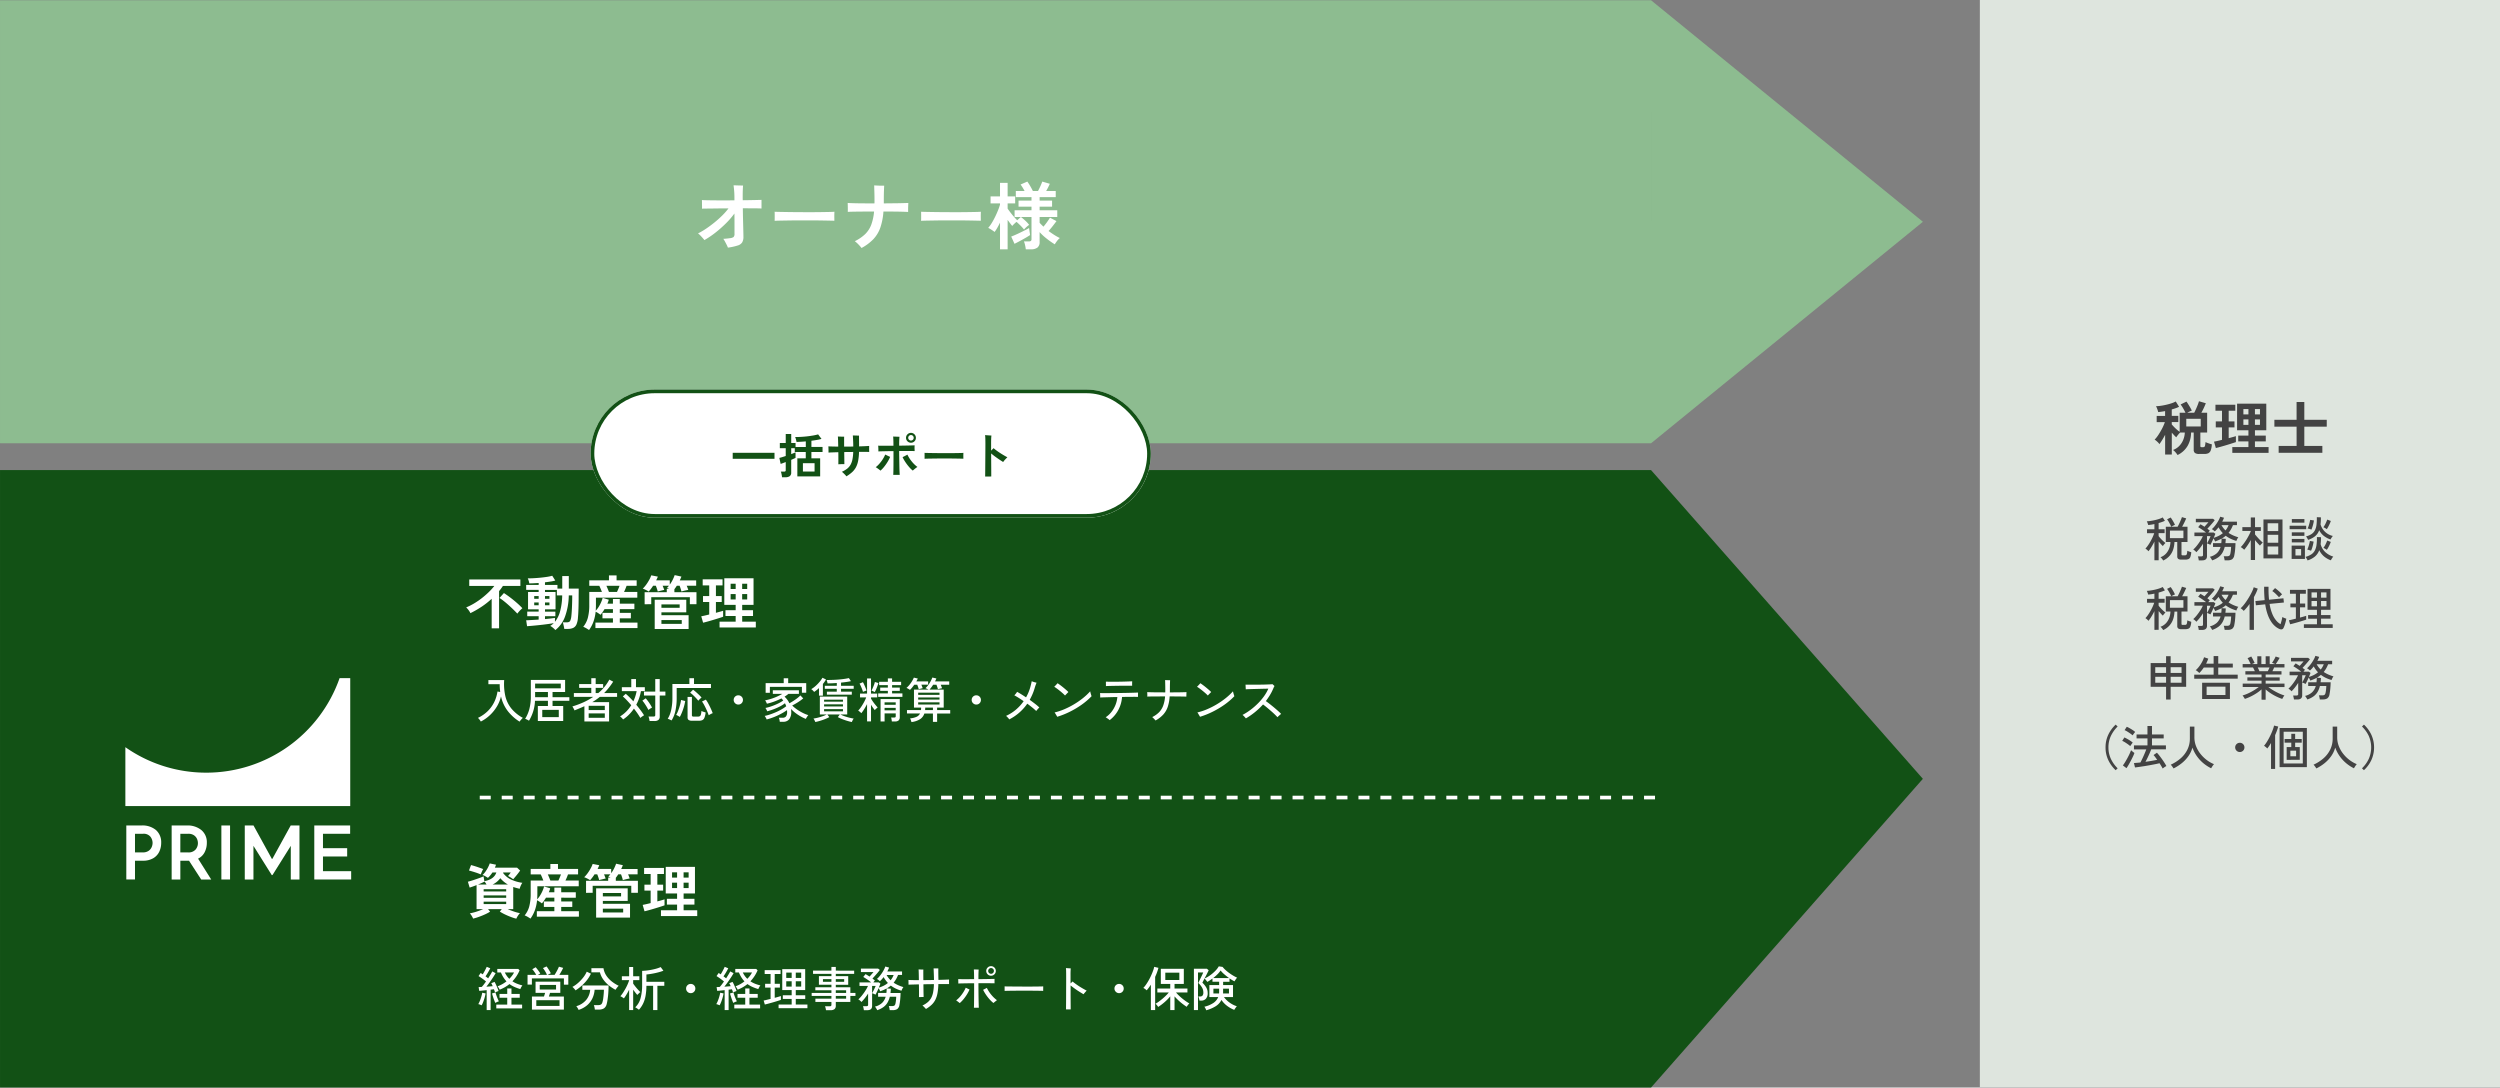
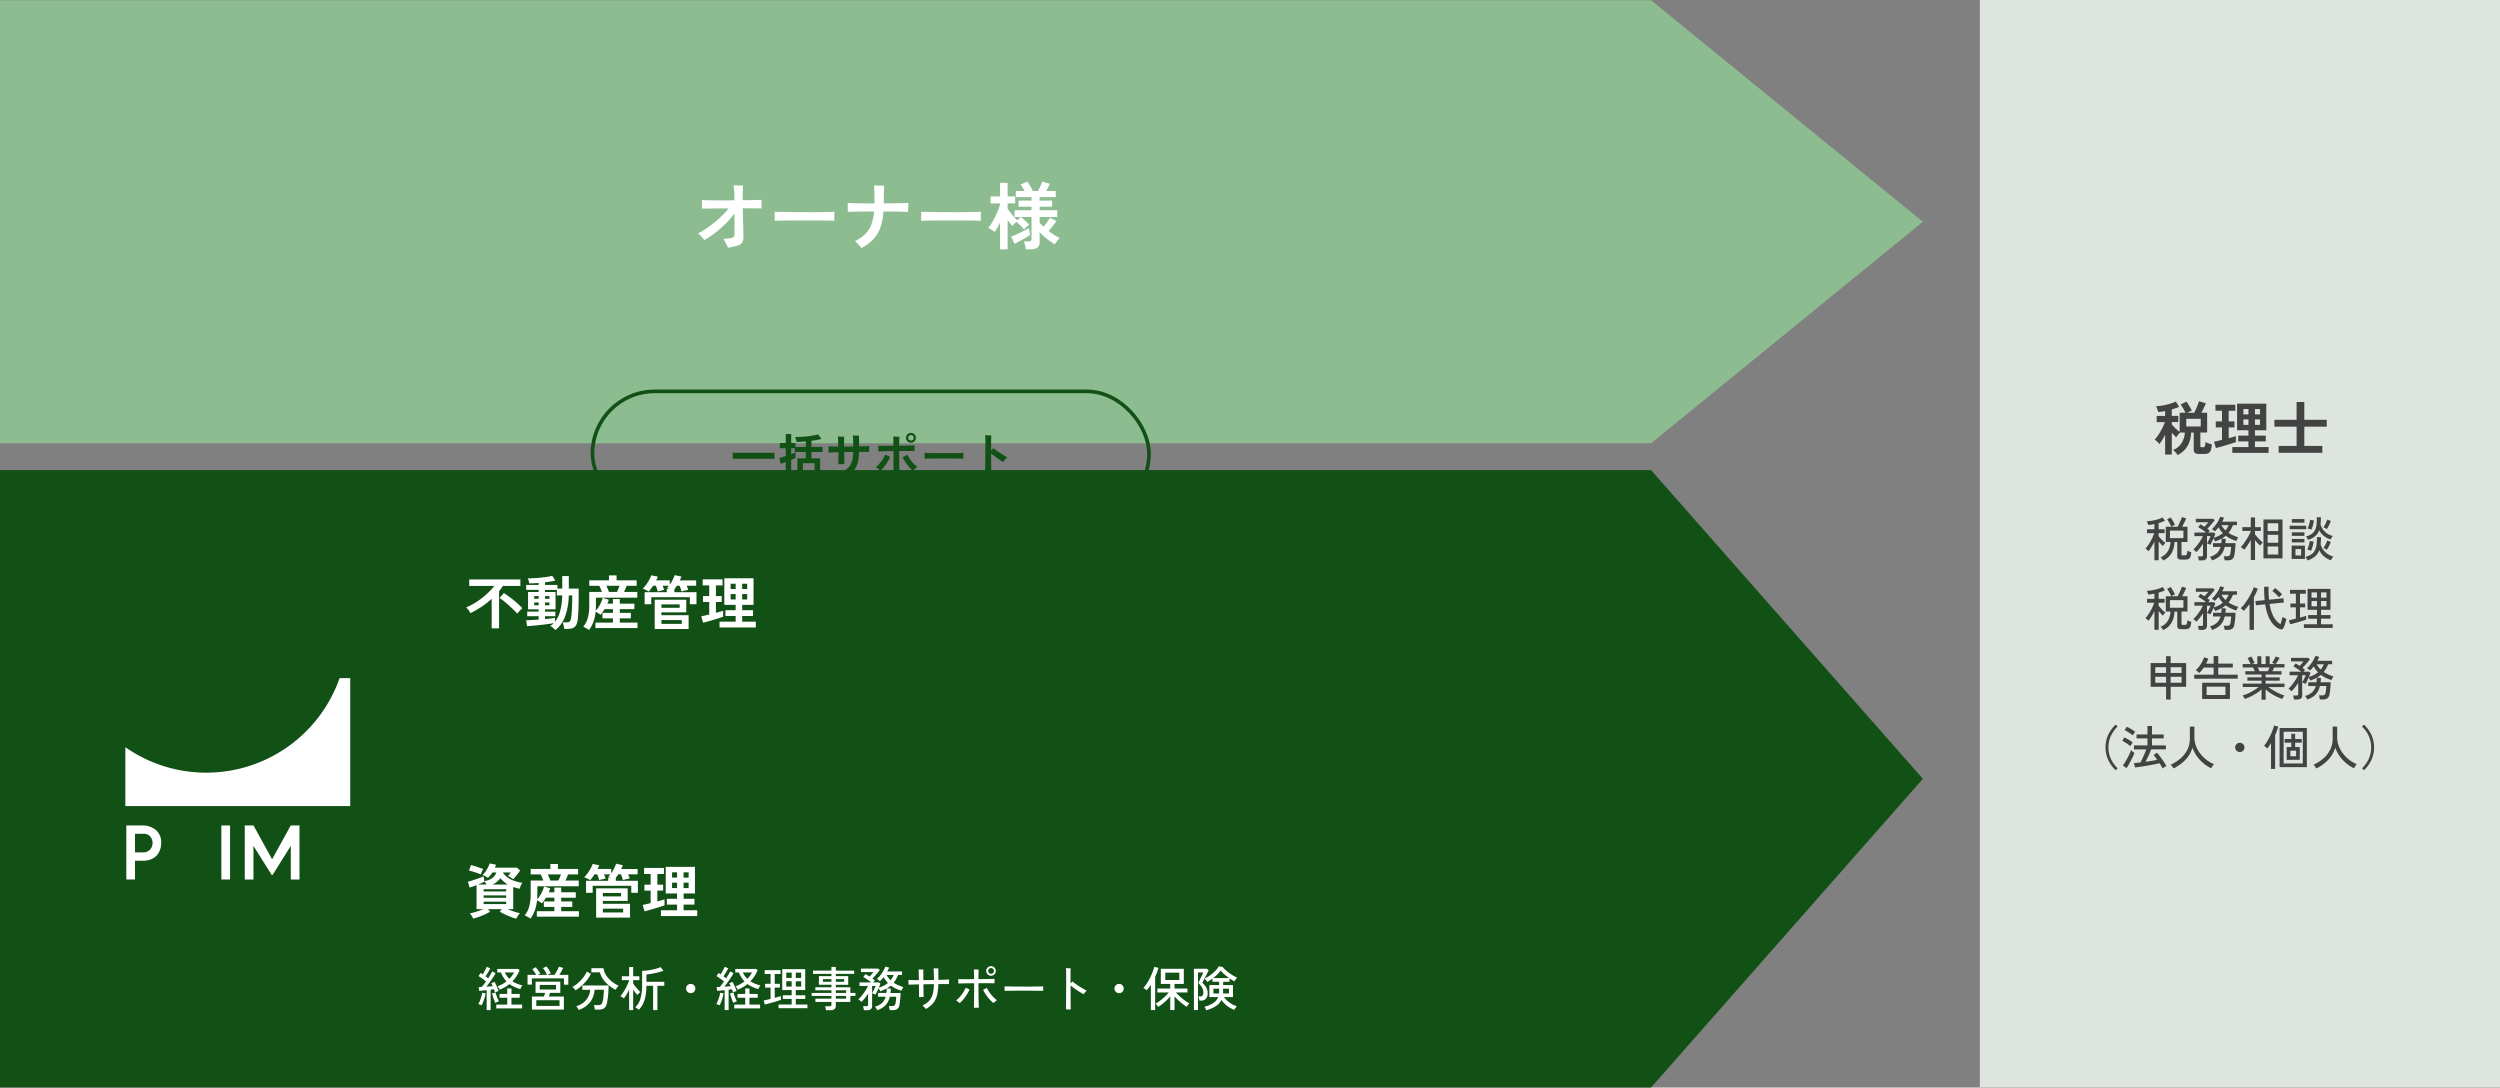
<svg xmlns="http://www.w3.org/2000/svg" width="682.826" height="297.045" viewBox="0 0 682.826 297.045">
  <rect x="0" y="0" width="682.826" height="297.045" fill="#808080" stroke="none" />
  <g id="グループ_325060" data-name="グループ 325060" transform="translate(-592.242 -4115)">
    <rect id="長方形_3652" data-name="長方形 3652" width="142.068" height="296.968" transform="translate(1133 4115)" fill="#dee5de" />
    <path id="パス_17227" data-name="パス 17227" d="M-17.584,1.28a5.087,5.087,0,0,0-.568-.76,3.456,3.456,0,0,0-.68-.616,4.508,4.508,0,0,0,1.744-1.128,5.231,5.231,0,0,0,1.08-1.7A5.8,5.8,0,0,0-15.6-4.864h-1.28a6.186,6.186,0,0,0-.576.64,6.031,6.031,0,0,0-.48.672,8.031,8.031,0,0,1-.576-.568q-.32-.344-.64-.712V1.152h-1.824V-4.24q-.4.768-.824,1.448t-.744,1.1a2.3,2.3,0,0,0-.376-.472q-.248-.248-.5-.456a2.741,2.741,0,0,0-.424-.3,8.5,8.5,0,0,0,1.04-1.32,18.439,18.439,0,0,0,1.016-1.744,12.9,12.9,0,0,0,.744-1.72h-2.24v-1.7h2.3V-10.72q-.5.1-.976.168t-.912.1a3.276,3.276,0,0,0-.136-.5q-.1-.3-.224-.608a3.7,3.7,0,0,0-.232-.5,8.9,8.9,0,0,0,1.248-.1q.72-.1,1.5-.28a15.232,15.232,0,0,0,1.48-.408,6.172,6.172,0,0,0,1.16-.5l.912,1.456a7.607,7.607,0,0,1-.928.384q-.512.176-1.072.336v1.76h1.792v1.7h-1.792v.64q.256.3.624.68t.776.736a7.859,7.859,0,0,0,.76.6v-5.216h1.584q-.256-.544-.632-1.2a8.43,8.43,0,0,0-.7-1.056l1.6-.784q.224.3.5.744t.536.888q.256.448.432.832-.272.1-.616.256t-.632.32h1.9q.256-.5.512-1.072t.472-1.128a7.944,7.944,0,0,0,.312-.936l1.872.544q-.192.512-.52,1.232t-.7,1.36h1.584v5.408h-1.856v3.68a.344.344,0,0,0,.072.248.5.5,0,0,0,.328.072h.352a.627.627,0,0,0,.336-.08.6.6,0,0,0,.2-.376,6.389,6.389,0,0,0,.12-.936q.192.1.512.224t.648.232a5.479,5.479,0,0,0,.568.152,5.522,5.522,0,0,1-.3,1.664,1.367,1.367,0,0,1-.656.776,2.626,2.626,0,0,1-1.112.2h-1.408A1.9,1.9,0,0,1-12.832.72a1.109,1.109,0,0,1-.336-.912V-4.864h-.72a7.454,7.454,0,0,1-.936,3.624A6.3,6.3,0,0,1-17.584,1.28ZM-15.2-6.512h3.952v-2.1H-15.2ZM-2.624.688V-.9h4.4V-2.448H-1.008V-4.032H1.776V-5.488h-3.1v-7.264H6.656v7.264h-3.1v1.456h2.96v1.584H3.552V-.9H7.28V.688ZM-7.12-.624l-.5-1.744q.416-.08.984-.208t1.192-.288V-6.272h-1.7V-7.9h1.7v-2.912H-7.232v-1.648h5.424v1.648H-3.616V-7.9h1.584v1.632H-3.616v2.944q.608-.16,1.112-.3t.856-.256v1.632Q-2.1-2.1-2.8-1.872t-1.5.464q-.792.24-1.544.448T-7.12-.624ZM.4-6.96H1.776V-8.448H.4Zm3.152,0H4.928V-8.448H3.552ZM.4-9.824H1.776v-1.44H.4Zm3.152,0H4.928v-1.44H3.552Zm6.48,10.5V-1.2h4.9V-6.464H8.864V-8.336h6.064V-13.2H17.04v4.864h6.128v1.872H17.04V-1.2h4.928V.672Z" transform="translate(1204.58 4238)" fill="#434343" />
    <path id="パス_17226" data-name="パス 17226" d="M-20.93,1.014a2.143,2.143,0,0,0-.2-.312q-.136-.182-.286-.351a1.1,1.1,0,0,0-.267-.234,3.705,3.705,0,0,0,1.528-.995,4.467,4.467,0,0,0,.891-1.482,5.4,5.4,0,0,0,.325-1.683h-1.274V-8.216h1.482a6.712,6.712,0,0,0-.312-.669q-.195-.371-.41-.734a6.81,6.81,0,0,0-.41-.624l.988-.494q.286.4.618.962a10.438,10.438,0,0,1,.552,1.053,2.359,2.359,0,0,0-.332.136q-.2.1-.39.195a2.146,2.146,0,0,0-.292.175h1.742q.208-.39.442-.877t.429-.955q.2-.468.3-.793l1.17.351q-.182.442-.494,1.085t-.624,1.189h1.469v4.173h-1.638V-.7a.308.308,0,0,0,.071.234.517.517,0,0,0,.319.065h.468a.96.96,0,0,0,.39-.065A.487.487,0,0,0-14.456-.8a4.369,4.369,0,0,0,.117-.851,5.273,5.273,0,0,0,.52.215,5.112,5.112,0,0,0,.559.175A4.434,4.434,0,0,1-13.507.046a1,1,0,0,1-.52.579,2.217,2.217,0,0,1-.858.143h-1.053a1.475,1.475,0,0,1-.884-.2.846.846,0,0,1-.26-.708v-3.9h-.767A7.063,7.063,0,0,1-18.194-2,4.978,4.978,0,0,1-19.181-.26,5.233,5.233,0,0,1-20.93,1.014ZM-23.322.949V-4.16q-.377.767-.819,1.488a9.328,9.328,0,0,1-.819,1.164,1.146,1.146,0,0,0-.228-.267q-.163-.15-.331-.286a2.212,2.212,0,0,0-.26-.188,7.328,7.328,0,0,0,.676-.832A12.515,12.515,0,0,0-24.42-4.16q.331-.585.6-1.176a10.177,10.177,0,0,0,.442-1.112h-1.963V-7.514h2.015v-1.43a11.179,11.179,0,0,1-1.7.26,1.608,1.608,0,0,0-.085-.306q-.071-.2-.149-.4A1.891,1.891,0,0,0-25.4-9.7a9.187,9.187,0,0,0,1.027-.1q.585-.085,1.209-.228t1.183-.332a5.291,5.291,0,0,0,.923-.4l.6.923a8.167,8.167,0,0,1-.787.325q-.435.156-.929.286v1.7h1.638v1.066h-1.638v.806a7.885,7.885,0,0,0,.546.656q.338.371.7.7a6.058,6.058,0,0,0,.644.52,1.982,1.982,0,0,0-.247.227,3.474,3.474,0,0,0-.286.338q-.13.175-.195.28a7.558,7.558,0,0,1-.552-.559q-.306-.338-.6-.7V.949ZM-19.084-5.1H-15.4V-7.163h-3.679ZM-11.206.975q-.026-.221-.1-.566a2.905,2.905,0,0,0-.149-.527h.91A.655.655,0,0,0-10.166-.2a.387.387,0,0,0,.117-.331V-3.562a15.111,15.111,0,0,1-.891,1.248,12.315,12.315,0,0,1-.93,1.053,2.814,2.814,0,0,0-.4-.4,2.39,2.39,0,0,0-.448-.318,8.791,8.791,0,0,0,1-1.079,14.98,14.98,0,0,0,.943-1.326,9.31,9.31,0,0,0,.683-1.261H-12.4v-.975h3.185q-.312-.26-.7-.539t-.774-.527q-.384-.247-.682-.416l.624-.78q.234.13.52.306t.572.37q.26-.286.585-.656l.507-.578h-3.445v-.949h4.693l.468.377q-.208.3-.572.728t-.754.865q-.39.435-.689.76.182.13.358.266t.306.253l-.175.214q-.124.15-.24.306h1.495l.442.338q-.065.182-.182.468t-.26.624a8.069,8.069,0,0,0,1.365-.54,5.869,5.869,0,0,0,1.118-.734,7.465,7.465,0,0,1-.631-.747,7.292,7.292,0,0,1-.54-.852q-.247.325-.507.611a5.667,5.667,0,0,1-.52.507q-.169-.156-.4-.345a1.865,1.865,0,0,0-.416-.266,5.159,5.159,0,0,0,.689-.689,10.538,10.538,0,0,0,.676-.9,9.257,9.257,0,0,0,.565-.949,6.178,6.178,0,0,0,.371-.858l1.04.286A9.515,9.515,0,0,1-4.81-9.594H-.78v.949H-1.872A8.674,8.674,0,0,1-2.4-7.52a6.79,6.79,0,0,1-.676.981,8.234,8.234,0,0,0,1.274.7A10.8,10.8,0,0,0-.4-5.33a1.421,1.421,0,0,0-.2.28q-.11.188-.2.384a2.508,2.508,0,0,0-.13.325,9.218,9.218,0,0,1-1.54-.572,7.976,7.976,0,0,1-1.371-.832,7.052,7.052,0,0,1-1.118.78l1.131.065q-.013.312-.039.6t-.065.572h2.756q-.013.845-.1,1.748A13.487,13.487,0,0,1-1.495-.468,1.694,1.694,0,0,1-2.1.676,2.23,2.23,0,0,1-3.328.962h-.819q-.026-.221-.1-.585a2.743,2.743,0,0,0-.156-.533h.884A1.115,1.115,0,0,0-2.854-.3a1.093,1.093,0,0,0,.28-.6,8.332,8.332,0,0,0,.13-.852q.052-.488.065-.956H-4.121a5.887,5.887,0,0,1-.611,1.573A4.09,4.09,0,0,1-5.818.091,6.186,6.186,0,0,1-7.553.975,3.088,3.088,0,0,0-7.722.663Q-7.839.468-7.963.28A1.384,1.384,0,0,0-8.19,0,4.3,4.3,0,0,0-6.227-1.021,3.785,3.785,0,0,0-5.252-2.7H-7.319V-3.731h2.262a9.349,9.349,0,0,0,.078-1.235,8.253,8.253,0,0,1-.832.41q-.442.188-.936.371-.065-.169-.188-.416t-.24-.442q-.221.507-.462,1.008t-.4.774a3.417,3.417,0,0,0-.442-.221,2.715,2.715,0,0,0-.481-.169V-.169q0,1.144-1.326,1.144ZM-3.9-7.2a5.6,5.6,0,0,0,.468-.683,5.349,5.349,0,0,0,.364-.76H-5.005a5.974,5.974,0,0,0,.5.767A6,6,0,0,0-3.9-7.2ZM-8.957-3.666q.156-.26.358-.657t.377-.773q.175-.377.24-.546h-.975ZM6.461.442V-10.2h5.2V.442ZM3,.871V-4.576q-.416.754-.9,1.463a12.983,12.983,0,0,1-.9,1.19,5.451,5.451,0,0,0-.461-.4A3.134,3.134,0,0,0,.26-2.652a7.479,7.479,0,0,0,.754-.871q.4-.533.786-1.151T2.5-5.9A11.052,11.052,0,0,0,3-6.981v-.091H.7v-1.04H3v-2.639H4.16v2.639H5.746v1.04H4.16v.962q.273.338.669.786t.793.845a8.483,8.483,0,0,0,.657.6q-.091.078-.254.24t-.306.325q-.143.163-.208.253-.273-.26-.643-.67T4.16-4.563V.871ZM7.6-.611h2.9v-2.21H7.6Zm0-3.237h2.9V-6.006H7.6Zm0-3.185h2.9V-9.152H7.6ZM14.157.585V-3.068h3.627V.585Zm4.355.4a2.984,2.984,0,0,0-.254-.494,3.052,3.052,0,0,0-.331-.468A5.524,5.524,0,0,0,19.5-.643a2.887,2.887,0,0,0,.969-1.04,4.637,4.637,0,0,0,.481-1.54,13.059,13.059,0,0,0,.111-2.171l1.118.039q0,.52-.026.995t-.078.89a4.471,4.471,0,0,0,1.235,2.145A5.563,5.563,0,0,0,25.545-.052a1.635,1.635,0,0,0-.24.286q-.137.195-.26.4t-.189.318A6.09,6.09,0,0,1,22.945-.156,5.293,5.293,0,0,1,21.7-1.807,4.1,4.1,0,0,1,20.54-.091,5.891,5.891,0,0,1,18.512.988Zm.13-5.616a3.051,3.051,0,0,0-.24-.481,2.294,2.294,0,0,0-.332-.455,4.847,4.847,0,0,0,1.541-.656,2.778,2.778,0,0,0,.91-1.034,4.54,4.54,0,0,0,.429-1.5,14.224,14.224,0,0,0,.084-2.061l1.118.039q0,.533-.026,1.014t-.078.9a4.528,4.528,0,0,0,3.367,3.172,3.657,3.657,0,0,0-.345.468,5.594,5.594,0,0,0-.292.494,6.36,6.36,0,0,1-1.833-.982,4.716,4.716,0,0,1-1.261-1.554,3.775,3.775,0,0,1-1.1,1.625A5.653,5.653,0,0,1,18.642-4.628Zm-5.031-2.9v-.949h4.524v.949Zm.6-1.794V-10.3h3.432v.975ZM14.2-5.72v-.962h3.445v.962Zm0,1.794v-.949h3.445v.949Zm1,3.562h1.547V-2.106H15.2Zm4.368-7.059q-.2-.078-.533-.182a2.544,2.544,0,0,0-.52-.117,5.575,5.575,0,0,0,.3-.747q.143-.436.247-.871t.156-.748l1.027.156a7.71,7.71,0,0,1-.143.78q-.1.455-.247.917T19.565-7.423Zm-.1,5.772q-.182-.078-.52-.182a3.706,3.706,0,0,0-.52-.13,6.51,6.51,0,0,0,.3-.754q.143-.429.253-.865t.163-.747l1.014.169q-.039.325-.143.786t-.247.923A6.551,6.551,0,0,1,19.461-1.651Zm4.3-5.889a2.164,2.164,0,0,0-.273-.188q-.182-.11-.364-.208a2.03,2.03,0,0,0-.3-.137,5.933,5.933,0,0,0,.6-1.021,9.82,9.82,0,0,0,.442-1.073l.988.377a6.917,6.917,0,0,1-.286.728q-.182.4-.39.8T23.764-7.54Zm0,5.642a2.164,2.164,0,0,0-.273-.189q-.182-.11-.364-.208a2.03,2.03,0,0,0-.3-.137,5.675,5.675,0,0,0,.6-.981,8.259,8.259,0,0,0,.436-1.034l.988.377a10.291,10.291,0,0,1-.468,1.092A8.251,8.251,0,0,1,23.764-1.9ZM-20.93,20.014a2.143,2.143,0,0,0-.2-.312q-.136-.182-.286-.351a1.1,1.1,0,0,0-.267-.234,3.705,3.705,0,0,0,1.528-.995,4.467,4.467,0,0,0,.891-1.482,5.4,5.4,0,0,0,.325-1.683h-1.274V10.784h1.482a6.712,6.712,0,0,0-.312-.669q-.195-.371-.41-.734a6.81,6.81,0,0,0-.41-.624l.988-.494q.286.4.618.962a10.438,10.438,0,0,1,.552,1.053,2.359,2.359,0,0,0-.332.136q-.2.1-.39.195a2.146,2.146,0,0,0-.292.175h1.742q.208-.39.442-.877t.429-.955q.2-.468.3-.793l1.17.351q-.182.442-.494,1.085t-.624,1.189h1.469v4.173h-1.638V18.3a.308.308,0,0,0,.071.234.517.517,0,0,0,.319.065h.468a.96.96,0,0,0,.39-.065.487.487,0,0,0,.221-.331,4.369,4.369,0,0,0,.117-.852,5.273,5.273,0,0,0,.52.215,5.112,5.112,0,0,0,.559.176,4.434,4.434,0,0,1-.247,1.306,1,1,0,0,1-.52.579,2.217,2.217,0,0,1-.858.143h-1.053a1.475,1.475,0,0,1-.884-.2.846.846,0,0,1-.26-.708v-3.9h-.767A7.063,7.063,0,0,1-18.194,17a4.978,4.978,0,0,1-.988,1.736A5.233,5.233,0,0,1-20.93,20.014Zm-2.392-.065V14.84q-.377.767-.819,1.488a9.328,9.328,0,0,1-.819,1.164,1.146,1.146,0,0,0-.228-.267q-.163-.149-.331-.286a2.211,2.211,0,0,0-.26-.189,7.328,7.328,0,0,0,.676-.832,12.515,12.515,0,0,0,.683-1.079q.331-.585.6-1.177a10.177,10.177,0,0,0,.442-1.111h-1.963V11.486h2.015v-1.43a11.179,11.179,0,0,1-1.7.26,1.608,1.608,0,0,0-.085-.306q-.071-.2-.149-.4A1.891,1.891,0,0,0-25.4,9.3a9.187,9.187,0,0,0,1.027-.1q.585-.085,1.209-.228t1.183-.332a5.291,5.291,0,0,0,.923-.4l.6.923a8.167,8.167,0,0,1-.787.325q-.435.156-.929.286v1.7h1.638v1.066h-1.638v.806a7.885,7.885,0,0,0,.546.656q.338.371.7.7a6.058,6.058,0,0,0,.644.52,1.982,1.982,0,0,0-.247.228,3.474,3.474,0,0,0-.286.338q-.13.175-.195.28a7.558,7.558,0,0,1-.552-.559q-.306-.338-.6-.7v5.135Zm4.238-6.045H-15.4V11.837h-3.679Zm7.878,6.071q-.026-.221-.1-.566a2.905,2.905,0,0,0-.149-.527h.91a.655.655,0,0,0,.377-.084.388.388,0,0,0,.117-.332V15.438a15.111,15.111,0,0,1-.891,1.248,12.315,12.315,0,0,1-.93,1.053,2.814,2.814,0,0,0-.4-.4,2.39,2.39,0,0,0-.448-.319,8.791,8.791,0,0,0,1-1.079,14.98,14.98,0,0,0,.943-1.326,9.31,9.31,0,0,0,.683-1.261H-12.4v-.975h3.185q-.312-.26-.7-.539t-.774-.527q-.384-.247-.682-.416l.624-.78q.234.13.52.306t.572.37q.26-.286.585-.656l.507-.578h-3.445V8.613h4.693l.468.377q-.208.3-.572.728t-.754.865q-.39.435-.689.76.182.13.358.267t.306.253l-.175.214q-.124.149-.24.306h1.495l.442.338q-.065.182-.182.468t-.26.624a8.069,8.069,0,0,0,1.365-.539,5.869,5.869,0,0,0,1.118-.735,7.465,7.465,0,0,1-.631-.747,7.292,7.292,0,0,1-.54-.852q-.247.325-.507.611a5.667,5.667,0,0,1-.52.507q-.169-.156-.4-.345a1.865,1.865,0,0,0-.416-.266,5.159,5.159,0,0,0,.689-.689,10.538,10.538,0,0,0,.676-.9,9.257,9.257,0,0,0,.565-.949,6.178,6.178,0,0,0,.371-.858l1.04.286A9.515,9.515,0,0,1-4.81,9.406H-.78v.949H-1.872A8.674,8.674,0,0,1-2.4,11.479a6.79,6.79,0,0,1-.676.981,8.234,8.234,0,0,0,1.274.7,10.8,10.8,0,0,0,1.4.507,1.421,1.421,0,0,0-.2.28q-.11.188-.2.384a2.508,2.508,0,0,0-.13.325,9.218,9.218,0,0,1-1.54-.572,7.976,7.976,0,0,1-1.371-.832,7.052,7.052,0,0,1-1.118.78l1.131.065q-.013.312-.039.6t-.065.572h2.756q-.013.845-.1,1.748a13.487,13.487,0,0,1-.214,1.514,1.694,1.694,0,0,1-.6,1.144,2.23,2.23,0,0,1-1.229.286h-.819q-.026-.221-.1-.585a2.743,2.743,0,0,0-.156-.533h.884a1.115,1.115,0,0,0,.67-.143,1.093,1.093,0,0,0,.28-.6,8.332,8.332,0,0,0,.13-.852q.052-.487.065-.955H-4.121a5.887,5.887,0,0,1-.611,1.573,4.09,4.09,0,0,1-1.085,1.222,6.186,6.186,0,0,1-1.735.884,3.087,3.087,0,0,0-.169-.312q-.117-.195-.24-.384A1.384,1.384,0,0,0-8.19,19a4.3,4.3,0,0,0,1.963-1.021A3.785,3.785,0,0,0-5.252,16.3H-7.319V15.269h2.262a9.349,9.349,0,0,0,.078-1.235,8.253,8.253,0,0,1-.832.41q-.442.188-.936.37-.065-.169-.188-.416t-.24-.442q-.221.507-.462,1.008t-.4.774a3.417,3.417,0,0,0-.442-.221,2.715,2.715,0,0,0-.481-.169v3.484q0,1.144-1.326,1.144ZM-3.9,11.8a5.6,5.6,0,0,0,.468-.683,5.349,5.349,0,0,0,.364-.76H-5.005a5.974,5.974,0,0,0,.5.767A6,6,0,0,0-3.9,11.8Zm-5.057,3.536q.156-.26.358-.656t.377-.773q.175-.377.24-.546h-.975Zm19.786,4.381a4.761,4.761,0,0,1-1.06-.65,5.769,5.769,0,0,1-1.118-1.222,8.727,8.727,0,0,1-1-1.976,14.637,14.637,0,0,1-.709-2.886l-2.548.26-.13-1.157,2.522-.247Q6.734,11.2,6.695,10.5T6.643,9.029V8.171h1.2v.845q0,.754.039,1.424t.1,1.28l3.939-.39.117,1.157-3.9.377a12.208,12.208,0,0,0,.774,2.821,6.551,6.551,0,0,0,1.073,1.768,4.36,4.36,0,0,0,1.144.949q.143-.455.292-1.027a8.778,8.778,0,0,0,.2-.936,2.06,2.06,0,0,0,.3.163q.208.1.436.182t.344.123a8.535,8.535,0,0,1-.195.917q-.13.488-.28.917a5.312,5.312,0,0,1-.293.7.667.667,0,0,1-.449.371A1.128,1.128,0,0,1,10.829,19.715Zm-8.164.234V12.877a12.591,12.591,0,0,1-1.6,1.9,2.9,2.9,0,0,0-.383-.39,3.18,3.18,0,0,0-.461-.338,7.217,7.217,0,0,0,.832-.877,14.773,14.773,0,0,0,.877-1.2q.436-.657.819-1.333T3.406,9.36A6.925,6.925,0,0,0,3.8,8.314L4.9,8.691a8.92,8.92,0,0,1-.442,1.131q-.273.585-.6,1.183v8.944Zm8.047-8.892q-.247-.286-.572-.618t-.663-.624a4.912,4.912,0,0,0-.611-.462l.754-.806a7,7,0,0,1,.676.514q.377.319.722.644a5.211,5.211,0,0,1,.527.559,1.854,1.854,0,0,0-.273.227q-.169.162-.332.325T10.712,11.057ZM17.5,19.429v-1h3.575V16.907H18.655v-1h2.418v-1.43H18.5V8.756h6.266v5.72H22.191v1.43h2.587v1H22.191v1.521h3.185v1Zm-3.757-1-.325-1.092q.351-.065.851-.189t1.047-.253V13.8H13.819V12.76h1.495V10.082H13.7V9.029h4.342v1.053h-1.6V12.76h1.417V13.8H16.445v2.8q.507-.13.949-.26t.741-.221v1.04q-.364.13-.93.306t-1.2.358q-.637.182-1.235.345T13.741,18.428Zm5.85-4.9h1.482V12.071H19.591Zm2.6,0h1.482V12.071H22.191Zm-2.6-2.366h1.482V9.718H19.591Zm2.6,0h1.482V9.718H22.191ZM-20.137,38.988V35.5h-4.212V29.03h4.212V27.145h1.248V29.03h4.238V35.5h-4.238v3.484Zm1.248-4.6h2.977V32.774h-2.977Zm-4.2,0h2.951V32.774h-2.951Zm4.2-2.665h2.977V30.148h-2.977Zm-4.2,0h2.951V30.148h-2.951Zm12.8,7.111V34.4h7.592v4.433Zm-2.158-5.538v-1.1H-7.15v-1.95H-9.841q-.273.4-.579.787a7.233,7.233,0,0,1-.643.708,4.965,4.965,0,0,0-.436-.4,3.091,3.091,0,0,0-.54-.377,6.924,6.924,0,0,0,.995-1.092,9.284,9.284,0,0,0,.793-1.267,6.752,6.752,0,0,0,.487-1.177l1.157.39q-.117.325-.266.67t-.332.7H-7.15V27.119h1.261v2.054h3.978v1.066H-5.889v1.95H-.572v1.1Zm3.38,4.459h5.148V35.478H-9.061Zm15,1.274V36.206a9.924,9.924,0,0,1-1.352,1.046,14.76,14.76,0,0,1-1.592.9,12.754,12.754,0,0,1-1.618.663,1.664,1.664,0,0,0-.156-.286q-.117-.182-.247-.371a2.086,2.086,0,0,0-.221-.279A10.791,10.791,0,0,0,2.288,37.3a15.479,15.479,0,0,0,1.566-.832,13.053,13.053,0,0,0,1.319-.9H.793v-.936H5.941v-.806H2.067v-.9H5.941v-.767H1.521V31.24H4.108q-.117-.26-.247-.533a4.827,4.827,0,0,0-.26-.481H.78V29.29H2.964q-.169-.338-.4-.819a4.471,4.471,0,0,0-.455-.767l1.014-.481q.156.247.338.585t.344.656q.163.319.24.514l-.728.312H4.784V27.158H5.889V29.29h1.17V27.158H8.164V29.29H9.659L8.8,28.952q.169-.221.364-.533t.364-.631a5.35,5.35,0,0,0,.26-.552l1.1.351q-.13.247-.325.566t-.39.624q-.2.306-.351.514h2.379v.936H9.373a5.557,5.557,0,0,1-.221.514q-.13.267-.247.5h2.483v.923H7.059v.767h3.835v.9H7.059v.806h5.148v.936H7.8a13.637,13.637,0,0,0,1.319.89,17.092,17.092,0,0,0,1.553.826,10.612,10.612,0,0,0,1.521.585,1.818,1.818,0,0,0-.214.28q-.124.189-.228.377t-.156.292a13.145,13.145,0,0,1-1.606-.663,13.8,13.8,0,0,1-1.579-.9,12.015,12.015,0,0,1-1.352-1.033v2.808ZM5.356,31.24H7.644q.117-.221.247-.494t.234-.52H4.9q.13.26.253.533T5.356,31.24Zm9.438,7.735q-.026-.221-.1-.565a2.905,2.905,0,0,0-.149-.527h.91a.655.655,0,0,0,.377-.084.387.387,0,0,0,.117-.332V34.438a15.111,15.111,0,0,1-.891,1.248,12.315,12.315,0,0,1-.93,1.053,2.814,2.814,0,0,0-.4-.4,2.39,2.39,0,0,0-.448-.319,8.791,8.791,0,0,0,1-1.079,14.98,14.98,0,0,0,.943-1.326,9.31,9.31,0,0,0,.683-1.261H13.6v-.975h3.185q-.312-.26-.7-.539t-.773-.527q-.384-.247-.682-.416l.624-.78q.234.13.52.306t.572.371q.26-.286.585-.657l.507-.578H13.988v-.949h4.693l.468.377q-.208.3-.572.728t-.754.865q-.39.435-.689.76.182.13.358.267t.306.253l-.176.215q-.124.149-.24.306h1.495l.442.338q-.065.182-.182.468t-.26.624a8.069,8.069,0,0,0,1.365-.54,5.869,5.869,0,0,0,1.118-.734,7.465,7.465,0,0,1-.631-.747,7.292,7.292,0,0,1-.54-.852q-.247.325-.507.611a5.666,5.666,0,0,1-.52.507q-.169-.156-.4-.345a1.865,1.865,0,0,0-.416-.266,5.159,5.159,0,0,0,.689-.689,10.539,10.539,0,0,0,.676-.9,9.256,9.256,0,0,0,.565-.949,6.178,6.178,0,0,0,.371-.858l1.04.286a9.515,9.515,0,0,1-.494,1.066h4.03v.949H24.128a8.674,8.674,0,0,1-.533,1.125,6.79,6.79,0,0,1-.676.981,8.234,8.234,0,0,0,1.274.7,10.8,10.8,0,0,0,1.4.507,1.421,1.421,0,0,0-.2.28q-.111.189-.2.383a2.508,2.508,0,0,0-.13.325,9.218,9.218,0,0,1-1.541-.572,7.976,7.976,0,0,1-1.371-.832,7.052,7.052,0,0,1-1.118.78l1.131.065q-.013.312-.039.6t-.065.572h2.756q-.013.845-.1,1.749a13.487,13.487,0,0,1-.214,1.514,1.694,1.694,0,0,1-.6,1.144,2.23,2.23,0,0,1-1.229.286h-.819q-.026-.221-.1-.585a2.743,2.743,0,0,0-.156-.533h.884a1.115,1.115,0,0,0,.67-.143,1.093,1.093,0,0,0,.279-.6,8.332,8.332,0,0,0,.13-.852q.052-.488.065-.955H21.879a5.887,5.887,0,0,1-.611,1.573,4.09,4.09,0,0,1-1.086,1.222,6.186,6.186,0,0,1-1.735.884,3.088,3.088,0,0,0-.169-.312q-.117-.2-.24-.383A1.384,1.384,0,0,0,17.81,38a4.3,4.3,0,0,0,1.963-1.021,3.785,3.785,0,0,0,.975-1.683H18.681V34.269h2.262a9.349,9.349,0,0,0,.078-1.235,8.253,8.253,0,0,1-.832.41q-.442.189-.936.37-.065-.169-.188-.416t-.24-.442q-.221.507-.462,1.007t-.4.773a3.417,3.417,0,0,0-.442-.221,2.715,2.715,0,0,0-.481-.169v3.484q0,1.144-1.326,1.144ZM22.1,30.8a5.6,5.6,0,0,0,.468-.683,5.348,5.348,0,0,0,.364-.76H20.995A6.023,6.023,0,0,0,22.1,30.8Zm-5.057,3.536q.156-.26.358-.657t.377-.773q.175-.377.24-.546h-.975ZM-33.9,58.287a9.006,9.006,0,0,1-2.015-2.75,7.968,7.968,0,0,1-.754-3.477,7.968,7.968,0,0,1,.754-3.478,9.006,9.006,0,0,1,2.015-2.75l.533.52a9.01,9.01,0,0,0-1.846,2.58,7.258,7.258,0,0,0-.663,3.127,7.258,7.258,0,0,0,.663,3.126,9.01,9.01,0,0,0,1.846,2.58Zm12.844-.455q-.169-.312-.39-.682t-.481-.774q-.442.117-1.1.247t-1.43.273q-.774.143-1.547.266t-1.456.221q-.682.1-1.163.15l-.286-1.2q.338-.026.793-.065t.975-.091q.247-.468.546-1.1t.578-1.293q.28-.657.475-1.189h-3.367V51.514h3.692V49.6H-28.2V48.524h2.977V46.21h1.235v2.314h3.2V49.6h-3.2v1.911h3.809v1.079h-4.017q-.195.52-.461,1.124t-.553,1.2q-.286.6-.559,1.079.871-.117,1.709-.26t1.5-.286q-.273-.377-.527-.722a6.2,6.2,0,0,0-.474-.578l.923-.637q.39.416.871,1.047t.943,1.319q.462.689.774,1.274a3.334,3.334,0,0,0-.52.306A6.038,6.038,0,0,0-21.06,57.832Zm-9.893-.1-.988-.754a9.318,9.318,0,0,0,.611-.9q.325-.533.643-1.125t.579-1.151a10.335,10.335,0,0,0,.4-.975q.078.078.253.228t.364.3a2.435,2.435,0,0,0,.306.215,8.278,8.278,0,0,1-.39.955q-.26.553-.578,1.157t-.631,1.144Q-30.693,57.364-30.953,57.728Zm1.027-6.019a6.333,6.333,0,0,0-.63-.507q-.4-.286-.819-.546a5.037,5.037,0,0,0-.748-.39l.6-.936q.364.169.78.4t.813.494a5.49,5.49,0,0,1,.682.52q-.065.078-.208.273t-.279.39A2.644,2.644,0,0,0-29.926,51.709Zm.663-2.938a7.656,7.656,0,0,0-.637-.494q-.4-.286-.826-.546a5.037,5.037,0,0,0-.747-.39l.6-.923a8.13,8.13,0,0,1,.78.39q.442.247.851.52a4.991,4.991,0,0,1,.656.507q-.065.078-.215.267t-.279.377A2.678,2.678,0,0,0-29.263,48.771ZM-18.1,57.806q-.13-.221-.358-.54a3.271,3.271,0,0,0-.41-.487,11.049,11.049,0,0,0,2.737-1.755,7.587,7.587,0,0,0,1.833-2.4,6.766,6.766,0,0,0,.656-2.984V46.379H-12.4V49.3a6.615,6.615,0,0,0,.436,2.385,8.052,8.052,0,0,0,1.189,2.1,9.417,9.417,0,0,0,1.71,1.69,8.766,8.766,0,0,0,2.009,1.157q-.1.117-.26.331t-.292.436q-.137.221-.215.364A10.658,10.658,0,0,1-9.984,56.35a10.1,10.1,0,0,1-1.755-1.917,9.57,9.57,0,0,1-1.2-2.32,7.549,7.549,0,0,1-1.1,2.327,9.435,9.435,0,0,1-1.788,1.911A12.108,12.108,0,0,1-18.1,57.806ZM0,53.321a1.214,1.214,0,0,1-.891-.37,1.214,1.214,0,0,1-.371-.89,1.208,1.208,0,0,1,.371-.9A1.225,1.225,0,0,1,0,50.8a1.219,1.219,0,0,1,.9.364,1.219,1.219,0,0,1,.364.9,1.225,1.225,0,0,1-.364.89A1.208,1.208,0,0,1,0,53.321Zm10.868,4.134v-10.7h7.449v10.7Zm1.1-1.014h5.239V47.783H11.973Zm.832-.988V51.969h1.261V50.76H12.233v-.988h1.833v-1.43h1.053v1.43h1.794v.988H15.119v1.209H16.38v3.484ZM8.528,57.936V50.851q-.26.442-.52.825a7.183,7.183,0,0,1-.52.683,2.257,2.257,0,0,0-.41-.41,3.657,3.657,0,0,0-.461-.332,8.943,8.943,0,0,0,.845-1.183q.429-.7.813-1.489t.67-1.534a9.921,9.921,0,0,0,.416-1.319l1.131.273a11.232,11.232,0,0,1-.351,1.125q-.221.6-.494,1.215v9.23Zm5.278-3.458h1.573V52.944H13.806Zm7.1,3.328q-.13-.221-.358-.54a3.271,3.271,0,0,0-.41-.487,11.049,11.049,0,0,0,2.737-1.755,7.587,7.587,0,0,0,1.833-2.4,6.766,6.766,0,0,0,.656-2.984V46.379H26.6V49.3a6.615,6.615,0,0,0,.436,2.385,8.052,8.052,0,0,0,1.189,2.1,9.417,9.417,0,0,0,1.709,1.69,8.766,8.766,0,0,0,2.009,1.157q-.1.117-.26.331t-.292.436q-.137.221-.215.364a10.658,10.658,0,0,1-2.158-1.417,10.1,10.1,0,0,1-1.755-1.917,9.57,9.57,0,0,1-1.2-2.32,7.549,7.549,0,0,1-1.1,2.327,9.435,9.435,0,0,1-1.787,1.911A12.108,12.108,0,0,1,20.9,57.806Zm13,.481-.533-.52a8.79,8.79,0,0,0,1.853-2.58,7.773,7.773,0,0,0,0-6.253,8.79,8.79,0,0,0-1.853-2.58l.533-.52a9.006,9.006,0,0,1,2.015,2.75,8.4,8.4,0,0,1,0,6.955A9.006,9.006,0,0,1,33.9,58.287Z" transform="translate(1204 4267.08)" fill="#434343" />
    <path id="合体_14" data-name="合体 14" d="M24411.945-5l74.246,84.322-74.246,84.323ZM23961,163.648V-5h450.949V163.648Z" transform="translate(-23368.754 4248.397)" fill="#125115" />
    <g id="グループ_324496" data-name="グループ 324496" transform="translate(626.484 4300.224)">
      <path id="パス_3742" data-name="パス 3742" d="M58.507,0h2.911v34.94H0V18.855a38.387,38.387,0,0,0,22.1,6.958A38.583,38.583,0,0,0,58.507,0" transform="translate(0 0.001)" fill="#fff" />
      <path id="パス_3743" data-name="パス 3743" d="M8.974,137.018a4.417,4.417,0,0,1,1.419,3.487,5.647,5.647,0,0,1-.506,2.382,4.144,4.144,0,0,1-1.632,1.8,5.4,5.4,0,0,1-2.889.7H3.238v5.128H.866V135.761H5.042a5.727,5.727,0,0,1,3.932,1.257M6.937,142.7a2.346,2.346,0,0,0,.851-1.013,2.935,2.935,0,0,0,.254-1.145,2.8,2.8,0,0,0-.6-1.723,2.371,2.371,0,0,0-2.017-.79H3.238v5.088H5.366a2.7,2.7,0,0,0,1.571-.416" transform="translate(-0.609 -95.524)" fill="#fff" />
-       <path id="パス_3744" data-name="パス 3744" d="M50.721,150.518,47.4,145.389H45.025v5.129H42.653V135.761h4.156a5.944,5.944,0,0,1,3.963,1.257,4.314,4.314,0,0,1,1.49,3.486,5.606,5.606,0,0,1-.578,2.524,3.952,3.952,0,0,1-1.814,1.794l3.588,5.7Zm-5.7-7.4h2.108a2.509,2.509,0,0,0,2.057-.781,2.7,2.7,0,0,0,.639-1.753,2.933,2.933,0,0,0-.244-1.146,2.316,2.316,0,0,0-.831-.993,2.613,2.613,0,0,0-1.541-.416H45.025Z" transform="translate(-30.011 -95.524)" fill="#fff" />
      <rect id="長方形_3562" data-name="長方形 3562" width="2.372" height="14.757" transform="translate(26.222 40.238)" fill="#fff" />
-       <path id="パス_3745" data-name="パス 3745" d="M183.891,135.76v2.27h-7.419v3.932h6.608v2.27h-6.608v4.013h7.7v2.27H174.1V135.76Z" transform="translate(-122.5 -95.523)" fill="#fff" />
      <path id="パス_3746" data-name="パス 3746" d="M122.6,135.693l0-.028h-.02l-.016.028-5.033,9.156-.049-.064-.049.064-5.033-9.156-.016-.028h-.02l0,.028h-2.349V150.45h2.372v-9.193l5.009,8h.041l.049-.07.049.07h.041l5.009-8v9.193h2.372V135.693Z" transform="translate(-77.403 -95.456)" fill="#fff" />
    </g>
    <path id="パス_17222" data-name="パス 17222" d="M7.136.912V-7.152a21.811,21.811,0,0,1-2.8,2.2,25.992,25.992,0,0,1-3.008,1.72,4.6,4.6,0,0,0-.52-.848A5.948,5.948,0,0,0,.176-4.8,16.319,16.319,0,0,0,2.312-5.872,19.956,19.956,0,0,0,4.408-7.3a24,24,0,0,0,1.9-1.648,16.309,16.309,0,0,0,1.56-1.72H1.008v-1.76H14.976v1.76H10.208q-.24.368-.5.72t-.552.7V.912ZM14.144-3.1q-.384-.416-.984-1.008t-1.3-1.224q-.7-.632-1.384-1.176a11.688,11.688,0,0,0-1.208-.864L10.48-8.72q.64.416,1.352.936t1.4,1.088q.688.568,1.28,1.112T15.52-4.576q-.176.144-.44.4t-.512.544Q14.32-3.344,14.144-3.1Zm10.384,4.5a3.985,3.985,0,0,0-.64-.624A3.973,3.973,0,0,0,23.12.256a5.041,5.041,0,0,0,.512-.344A3.6,3.6,0,0,0,24.08-.5q-.544.1-1.312.208T21.136-.08q-.864.1-1.7.184T17.92.248Q17.232.3,16.8.336L16.56-1.28q.528-.016,1.448-.072l1.96-.12V-2.4h-3.12V-3.648h3.12v-.624h-2.9V-9.008h2.9v-.576H16.56v-1.344h3.408v-.544q-.72.048-1.384.08t-1.176.032a4.233,4.233,0,0,0-.16-.7,4.415,4.415,0,0,0-.256-.68q.624.016,1.536-.032t1.9-.144q.992-.1,1.856-.232a10.718,10.718,0,0,0,1.392-.3l.832,1.312a9.817,9.817,0,0,1-1.224.264q-.744.12-1.592.216v.72H25.1v.992h1.312V-13.36h1.792v3.424h2.7v.5q0,.368-.008.8t-.008.768q0,1.888-.048,3.392T30.7-2.016a5.522,5.522,0,0,1-.416,1.888,1.852,1.852,0,0,1-.9.936,3.5,3.5,0,0,1-1.456.264h-.96q-.064-.464-.192-1T26.576-.72H27.6a1.758,1.758,0,0,0,.64-.1.772.772,0,0,0,.392-.432,4,4,0,0,0,.248-1.04q.1-.8.168-2.184t.088-3.016V-8.08h-.944a17.586,17.586,0,0,1-1.04,5.832A8.164,8.164,0,0,1,24.528,1.392ZM24.416-.864a7.817,7.817,0,0,0,1.416-2.9A17.839,17.839,0,0,0,26.4-8.08H24.944v-1.5H21.7v.576h2.88v4.736H21.7v.624h2.832V-2.4H21.7v.784q.9-.08,1.632-.168t1.088-.152ZM18.752-5.392h1.216v-.752H18.752Zm2.944,0h1.216v-.752H21.7Zm-2.944-1.76h1.216V-7.9H18.752Zm2.944,0h1.216V-7.9H21.7ZM33.728,1.376q-.352-.24-.76-.48a5.567,5.567,0,0,0-.824-.4A6.5,6.5,0,0,0,33.4-1.96a13.232,13.232,0,0,0,.392-3.48V-9.024h3.456q-.16-.416-.352-.872t-.368-.808H33.792v-1.488h5.376v-1.344h2.08v1.344h5.488V-10.7H43.984q-.128.368-.312.816t-.392.864h3.632v1.552h-11.3V-5.44q0,.4-.016.792t-.048.76a6.325,6.325,0,0,0,.824-1.072,9.7,9.7,0,0,0,.656-1.256,8.564,8.564,0,0,0,.424-1.192L39.12-6.9q-.064.256-.16.528a5.852,5.852,0,0,1-.224.544h1.52V-7.088h1.872v1.264h3.984v1.488H42.128v1.024h3.024v1.5H42.128V-.656H46.96v1.5H35.472v-1.5h4.784V-1.808H37.392v-1.5h2.864V-4.336H37.968q-.256.416-.528.808a7.244,7.244,0,0,1-.592.744,7.469,7.469,0,0,0-.624-.448,7.019,7.019,0,0,0-.688-.4,11.974,11.974,0,0,1-.592,2.7A9.149,9.149,0,0,1,33.728,1.376Zm5.44-10.4H41.36q.176-.368.368-.824t.336-.856h-3.6q.192.4.376.856T39.168-9.024ZM51.664,1.1v-8h8.624v3.44H53.5v.784h7.424V1.1ZM48.912-5.664v-3.28H54.96v-.9h.656q-.176-.08-.344-.144t-.28-.1q.144-.144.288-.3a4.155,4.155,0,0,0,.272-.336H53.824q.128.3.248.616t.2.536q-.208.032-.56.12t-.688.168q-.336.08-.528.144a7.374,7.374,0,0,0-.216-.736q-.152-.448-.312-.848h-.736q-.3.48-.616.888a8.89,8.89,0,0,1-.6.712,3.475,3.475,0,0,0-.456-.28q-.312-.168-.64-.32a3.153,3.153,0,0,0-.52-.2,8.408,8.408,0,0,0,.936-1.088,11.8,11.8,0,0,0,.824-1.3,7.7,7.7,0,0,0,.56-1.248l1.792.352a3.668,3.668,0,0,1-.2.5q-.12.248-.248.52h3.712v1.168a8.665,8.665,0,0,0,.792-1.3,11.012,11.012,0,0,0,.552-1.3l1.84.4q-.1.256-.208.512t-.24.528h4.48v1.456H60.4q.128.3.248.616t.184.536q-.256.032-.632.112t-.712.168q-.336.088-.528.152a7.18,7.18,0,0,0-.208-.768q-.144-.448-.288-.816h-.752q-.336.528-.672.96v.816h6.032v3.28H61.264v-1.92H50.72v1.92ZM53.5-.3h5.552v-1.04H53.5Zm0-4.4H58.48v-.912H53.5ZM69.376.688V-.9h4.4V-2.448H70.992V-4.032h2.784V-5.488h-3.1v-7.264h7.984v7.264h-3.1v1.456h2.96v1.584h-2.96V-.9H79.28V.688ZM64.88-.624l-.5-1.744q.416-.08.984-.208t1.192-.288V-6.272h-1.7V-7.9h1.7v-2.912H64.768v-1.648h5.424v1.648H68.384V-7.9h1.584v1.632H68.384v2.944q.608-.16,1.112-.3t.856-.256v1.632q-.448.16-1.152.384t-1.5.464q-.792.24-1.544.448T64.88-.624ZM72.4-6.96h1.376V-8.448H72.4Zm3.152,0h1.376V-8.448H75.552ZM72.4-9.824h1.376v-1.44H72.4Zm3.152,0h1.376v-1.44H75.552Z" transform="translate(719.398 4285.7)" fill="#fff" />
    <path id="パス_17224" data-name="パス 17224" d="M13.872,1.392A11.077,11.077,0,0,1,12.408.936q-.824-.312-1.64-.7A12.744,12.744,0,0,1,9.36-.544L9.9-1.216H6.144l.56.7a12.014,12.014,0,0,1-1.36.72q-.8.368-1.664.68a14.551,14.551,0,0,1-1.616.488A4.384,4.384,0,0,0,1.688.64a4.308,4.308,0,0,0-.52-.7q.448-.08,1.08-.248T3.56-.72q.68-.24,1.256-.5H3.008v-6.56Q1.92-7.344,1.12-7.1L.64-8.7q.384-.1.952-.272T2.776-9.36q.616-.208,1.184-.416a9.371,9.371,0,0,0,.952-.4l.224,1.328q2.656-.5,3.28-2.384H7.344a7.8,7.8,0,0,1-.568.776,6.852,6.852,0,0,1-.664.7q-.288-.192-.7-.432a3.8,3.8,0,0,0-.784-.352,5.369,5.369,0,0,0,.792-.9,9.267,9.267,0,0,0,.7-1.144A8.254,8.254,0,0,0,6.608-13.7l1.712.352q-.064.208-.144.408t-.16.408H14.08l.832.784q-.208.3-.568.768t-.728.9q-.368.44-.608.7a4.291,4.291,0,0,0-.376-.272q-.264-.176-.552-.352a3.7,3.7,0,0,0-.48-.256q.224-.256.4-.488t.352-.488H10.3l-.048.144A5.81,5.81,0,0,0,12.5-9.264,10.761,10.761,0,0,0,15.52-8.4a2.615,2.615,0,0,0-.3.48q-.152.3-.272.616a3.7,3.7,0,0,0-.168.536Q14.32-6.88,13.88-7t-.856-.264v6.048H11.5q.8.352,1.728.664a11.911,11.911,0,0,0,1.632.44,4.567,4.567,0,0,0-.552.7A4.771,4.771,0,0,0,13.872,1.392ZM4.16-10.688q-.272-.128-.7-.288t-.912-.312q-.48-.152-.912-.28t-.7-.192l.56-1.488q.32.08.776.216t.944.3q.488.168.92.32t.688.264a3.157,3.157,0,0,0-.248.448q-.136.288-.248.568T4.16-10.688Zm.784,8.1H11.1v-.656H4.944Zm0-1.728H11.1v-.656H4.944Zm0-1.728H11.1v-.608H4.944ZM7.392-7.936h4.176a7.636,7.636,0,0,1-1.1-.76,7.952,7.952,0,0,1-.976-.968A5.661,5.661,0,0,1,7.392-7.936Zm-3.984,0h2.32Q5.6-8.16,5.448-8.4a2.317,2.317,0,0,0-.312-.4l.016.08q-.352.192-.808.392T3.408-7.936Zm14.32,9.312q-.352-.24-.76-.48a5.567,5.567,0,0,0-.824-.4A6.5,6.5,0,0,0,17.4-1.96a13.232,13.232,0,0,0,.392-3.48V-9.024h3.456q-.16-.416-.352-.872t-.368-.808H17.792v-1.488h5.376v-1.344h2.08v1.344h5.488V-10.7H27.984q-.128.368-.312.816t-.392.864h3.632v1.552h-11.3V-5.44q0,.4-.016.792t-.048.76a6.325,6.325,0,0,0,.824-1.072,9.7,9.7,0,0,0,.656-1.256,8.564,8.564,0,0,0,.424-1.192L23.12-6.9q-.064.256-.16.528a5.852,5.852,0,0,1-.224.544h1.52V-7.088h1.872v1.264h3.984v1.488H26.128v1.024h3.024v1.5H26.128V-.656H30.96v1.5H19.472v-1.5h4.784V-1.808H21.392v-1.5h2.864V-4.336H21.968q-.256.416-.528.808a7.244,7.244,0,0,1-.592.744,7.47,7.47,0,0,0-.624-.448,7.019,7.019,0,0,0-.688-.4,11.974,11.974,0,0,1-.592,2.7A9.149,9.149,0,0,1,17.728,1.376Zm5.44-10.4H25.36q.176-.368.368-.824t.336-.856h-3.6q.192.4.376.856T23.168-9.024ZM35.664,1.1v-8h8.624v3.44H37.5v.784h7.424V1.1ZM32.912-5.664v-3.28H38.96v-.9h.656q-.176-.08-.344-.144t-.28-.1q.144-.144.288-.3a4.155,4.155,0,0,0,.272-.336H37.824q.128.3.248.616t.2.536q-.208.032-.56.12t-.688.168q-.336.08-.528.144a7.374,7.374,0,0,0-.216-.736q-.152-.448-.312-.848h-.736q-.3.48-.616.888a8.89,8.89,0,0,1-.6.712,3.475,3.475,0,0,0-.456-.28q-.312-.168-.64-.32a3.153,3.153,0,0,0-.52-.2,8.408,8.408,0,0,0,.936-1.088,11.8,11.8,0,0,0,.824-1.3,7.7,7.7,0,0,0,.56-1.248l1.792.352a3.668,3.668,0,0,1-.2.5q-.12.248-.248.52h3.712v1.168a8.665,8.665,0,0,0,.792-1.3,11.012,11.012,0,0,0,.552-1.3l1.84.4q-.1.256-.208.512t-.24.528h4.48v1.456H44.4q.128.3.248.616t.184.536q-.256.032-.632.112t-.712.168q-.336.088-.528.152a7.18,7.18,0,0,0-.208-.768q-.144-.448-.288-.816h-.752q-.336.528-.672.96v.816h6.032v3.28H45.264v-1.92H34.72v1.92ZM37.5-.3h5.552v-1.04H37.5Zm0-4.4H42.48v-.912H37.5ZM53.376.688V-.9h4.4V-2.448H54.992V-4.032h2.784V-5.488h-3.1v-7.264h7.984v7.264h-3.1v1.456h2.96v1.584h-2.96V-.9H63.28V.688ZM48.88-.624l-.5-1.744q.416-.08.984-.208t1.192-.288V-6.272h-1.7V-7.9h1.7v-2.912H48.768v-1.648h5.424v1.648H52.384V-7.9h1.584v1.632H52.384v2.944q.608-.16,1.112-.3t.856-.256v1.632q-.448.16-1.152.384t-1.5.464q-.792.24-1.544.448T48.88-.624ZM56.4-6.96h1.376V-8.448H56.4Zm3.152,0h1.376V-8.448H59.552ZM56.4-9.824h1.376v-1.44H56.4Zm3.152,0h1.376v-1.44H59.552Z" transform="translate(719.398 4364.525)" fill="#fff" />
    <path id="パス_17225" data-name="パス 17225" d="M-101.231.949V-4.5q-.572.065-1.111.117t-.93.078l-.156-1.027q.182-.013.39-.02t.455-.019a6.294,6.294,0,0,0,.559-.656q.3-.4.611-.839-.429-.364-.994-.773t-1.047-.7l.585-.845q.13.078.267.169l.293.2q.195-.312.41-.7t.4-.754q.188-.37.279-.6l.975.4q-.26.52-.611,1.118t-.689,1.079q.195.143.377.28t.338.266q.364-.559.663-1.06t.468-.826l.91.481q-.286.52-.715,1.17t-.9,1.313q-.468.663-.91,1.209.936-.065,1.729-.143-.1-.247-.2-.455a2.8,2.8,0,0,0-.2-.364l.91-.351q.182.312.39.76t.4.91q.188.462.305.826a2.825,2.825,0,0,0-.292.1q-.188.071-.377.149t-.293.13q-.052-.182-.13-.4t-.182-.468l-.423.058q-.227.032-.475.058V.949Zm3.549-5.577a1.769,1.769,0,0,0-.143-.3q-.1-.182-.221-.358a1.792,1.792,0,0,0-.208-.266,8.44,8.44,0,0,0,1.3-.592,9.3,9.3,0,0,0,1.131-.747,7.853,7.853,0,0,1-1.508-2.431h-1v-.962H-92.6l.364.377a10.473,10.473,0,0,1-.871,1.619A9.727,9.727,0,0,1-94.2-6.916a7.113,7.113,0,0,0,1.3.676,9.778,9.778,0,0,0,1.43.442,2.632,2.632,0,0,0-.2.286,4.586,4.586,0,0,0-.228.4,2.7,2.7,0,0,0-.143.325,13.177,13.177,0,0,1-1.612-.592A7.127,7.127,0,0,1-95-6.162a9.755,9.755,0,0,1-1.268.865A10.28,10.28,0,0,1-97.682-4.628ZM-98.605.481V-.559h2.99V-2.418h-2.106v-1.04h2.106V-4.966h1.157v1.508H-92.2v1.04h-2.262V-.559h2.912V.481ZM-102.6-.364q-.169-.065-.462-.182a1.694,1.694,0,0,0-.461-.13,6.288,6.288,0,0,0,.442-.916,11.827,11.827,0,0,0,.39-1.144A9.734,9.734,0,0,0-102.44-3.8l.91.195a9.563,9.563,0,0,1-.247,1.112q-.169.6-.383,1.163A7.91,7.91,0,0,1-102.6-.364Zm3.718-.65q-.13-.3-.306-.767t-.331-.962q-.156-.494-.247-.858l.936-.26q.1.351.26.806t.338.884q.182.429.338.728a3.514,3.514,0,0,0-.5.189Q-98.7-1.118-98.878-1.014Zm3.835-6.578a7.829,7.829,0,0,0,.741-.852,5.83,5.83,0,0,0,.546-.877h-2.509a6.267,6.267,0,0,0,.552.949A5.561,5.561,0,0,0-95.043-7.592ZM-88.868.819V-2.756h3.289q.078-.234.163-.507t.136-.494h-2.6V-6.812h6.76v3.055h-2.808q-.065.234-.149.507t-.162.494h4.095V.819Zm-1.2-6.825V-8.671H-87.7a8.44,8.44,0,0,0-.52-.839,5.213,5.213,0,0,0-.559-.7l.936-.546q.208.234.449.546t.462.624a4.319,4.319,0,0,1,.338.546l-.663.364h2.483a4.629,4.629,0,0,0-.292-.631q-.188-.345-.4-.67a4.475,4.475,0,0,0-.4-.546l.988-.455a6.8,6.8,0,0,1,.41.566q.227.345.436.7a5.108,5.108,0,0,1,.312.6l-.884.442h1.924q.221-.351.462-.774t.436-.819q.195-.4.286-.643l1.157.325q-.169.39-.462.917t-.578.995h2.444v2.665h-1.2V-7.7h-8.749v1.69Zm2.392,5.824h6.344V-1.755h-6.344Zm.936-4.485h4.459V-5.915h-4.459ZM-76.128.9a1.908,1.908,0,0,0-.149-.312q-.111-.2-.241-.4a1.5,1.5,0,0,0-.247-.305,5.417,5.417,0,0,0,2.73-1.729A4.953,4.953,0,0,0-72.956-4.6H-75.1v-1.17h7.163q0,.6-.032,1.307t-.1,1.41q-.071.7-.169,1.32a9.956,9.956,0,0,1-.215,1.046,1.942,1.942,0,0,1-.76,1.177,2.667,2.667,0,0,1-1.41.318h-1.066a3.888,3.888,0,0,0-.1-.637,3.352,3.352,0,0,0-.175-.585h1.183A1.453,1.453,0,0,0-70-.579a1.124,1.124,0,0,0,.39-.643A5.725,5.725,0,0,0-69.4-2.23q.084-.617.136-1.267t.052-1.105h-2.535a6.6,6.6,0,0,1-.591,2.314,5.681,5.681,0,0,1-1.437,1.9A6.728,6.728,0,0,1-76.128.9ZM-66.04-4.589A11.631,11.631,0,0,1-67.867-5.8,8.2,8.2,0,0,1-69.387-7.41,5.829,5.829,0,0,1-70.3-9.36h-2.327v-1.131h3.3a4.989,4.989,0,0,0,.748,1.97,6.847,6.847,0,0,0,1.456,1.6,10.033,10.033,0,0,0,1.957,1.229,2.2,2.2,0,0,0-.306.318q-.175.215-.331.429A3.451,3.451,0,0,0-66.04-4.589Zm-10.92.156a1.965,1.965,0,0,0-.221-.3q-.156-.182-.325-.364a2.233,2.233,0,0,0-.312-.286A8.013,8.013,0,0,0-76.29-6.448a10.955,10.955,0,0,0,1.4-1.469A7.223,7.223,0,0,0-73.9-9.542L-72.761-9a8.706,8.706,0,0,1-1.1,1.787,12.035,12.035,0,0,1-1.482,1.56A12.676,12.676,0,0,1-76.96-4.433ZM-55.77.949v-6.63H-57.6A16.347,16.347,0,0,1-57.824-3,8.258,8.258,0,0,1-58.48-.878,7.2,7.2,0,0,1-59.644.858,3.275,3.275,0,0,0-59.95.631q-.2-.137-.4-.266a1.557,1.557,0,0,0-.319-.169A5.232,5.232,0,0,0-59.2-2.3a13.505,13.505,0,0,0,.429-3.614V-9.763a16.133,16.133,0,0,0,1.7-.156,16.769,16.769,0,0,0,1.813-.357A9.544,9.544,0,0,0-53.7-10.8l.741,1a13.842,13.842,0,0,1-1.43.448q-.819.215-1.664.364t-1.547.214v1.989h4.888v1.105H-54.6V.949Zm-6.552,0V-4.615q-.338.676-.708,1.293a11.185,11.185,0,0,1-.722,1.072,5.054,5.054,0,0,0-.449-.312,2.9,2.9,0,0,0-.513-.273,8.685,8.685,0,0,0,.721-.962q.358-.546.689-1.144t.585-1.183a9.583,9.583,0,0,0,.4-1.066v-.052h-1.989V-8.294h1.989v-2.535h1.1v2.535h1.69v1.053h-1.69v.949q.208.312.565.767t.741.878q.383.423.656.67a3.08,3.08,0,0,0-.266.227q-.176.163-.338.319a1.982,1.982,0,0,0-.227.247q-.208-.234-.52-.631t-.611-.813V.949ZM-45.5-3.679a1.214,1.214,0,0,1-.89-.371,1.214,1.214,0,0,1-.371-.891,1.208,1.208,0,0,1,.371-.9A1.225,1.225,0,0,1-45.5-6.2a1.219,1.219,0,0,1,.9.364,1.219,1.219,0,0,1,.364.9,1.225,1.225,0,0,1-.364.891A1.208,1.208,0,0,1-45.5-3.679ZM-36.231.949V-4.5q-.572.065-1.111.117t-.93.078l-.156-1.027q.182-.013.39-.02t.455-.019a6.3,6.3,0,0,0,.559-.656q.3-.4.611-.839-.429-.364-.994-.773t-1.046-.7l.585-.845q.13.078.266.169l.292.2q.2-.312.41-.7t.4-.754q.189-.37.28-.6l.975.4q-.26.52-.611,1.118t-.689,1.079q.2.143.377.28t.338.266q.364-.559.663-1.06t.468-.826l.91.481q-.286.52-.715,1.17t-.9,1.313q-.468.663-.91,1.209.936-.065,1.729-.143-.1-.247-.2-.455a2.8,2.8,0,0,0-.2-.364l.91-.351q.182.312.39.76t.4.91q.189.462.306.826a2.825,2.825,0,0,0-.292.1q-.189.071-.377.149t-.292.13q-.052-.182-.13-.4t-.182-.468l-.422.058q-.228.032-.475.058V.949Zm3.549-5.577a1.769,1.769,0,0,0-.143-.3q-.1-.182-.221-.358a1.791,1.791,0,0,0-.208-.266,8.44,8.44,0,0,0,1.3-.592,9.294,9.294,0,0,0,1.131-.747,7.853,7.853,0,0,1-1.508-2.431h-1v-.962H-27.6l.364.377a10.473,10.473,0,0,1-.871,1.619A9.727,9.727,0,0,1-29.2-6.916a7.113,7.113,0,0,0,1.3.676,9.778,9.778,0,0,0,1.43.442,2.631,2.631,0,0,0-.2.286,4.585,4.585,0,0,0-.227.4,2.7,2.7,0,0,0-.143.325,13.177,13.177,0,0,1-1.612-.592A7.127,7.127,0,0,1-30-6.162a9.755,9.755,0,0,1-1.267.865A10.279,10.279,0,0,1-32.682-4.628ZM-33.6.481V-.559h2.99V-2.418h-2.106v-1.04h2.106V-4.966h1.157v1.508H-27.2v1.04h-2.262V-.559h2.912V.481ZM-37.6-.364q-.169-.065-.461-.182a1.694,1.694,0,0,0-.462-.13,6.288,6.288,0,0,0,.442-.916,11.825,11.825,0,0,0,.39-1.144A9.735,9.735,0,0,0-37.44-3.8l.91.195a9.562,9.562,0,0,1-.247,1.112q-.169.6-.383,1.163A7.91,7.91,0,0,1-37.6-.364Zm3.718-.65q-.13-.3-.306-.767t-.332-.962q-.156-.494-.247-.858l.936-.26q.1.351.26.806t.338.884q.182.429.338.728a3.514,3.514,0,0,0-.5.189Q-33.7-1.118-33.878-1.014Zm3.835-6.578a7.829,7.829,0,0,0,.741-.852,5.83,5.83,0,0,0,.546-.877h-2.509a6.267,6.267,0,0,0,.552.949A5.561,5.561,0,0,0-30.043-7.592ZM-21.5.429v-1h3.575V-2.093h-2.418v-1h2.418v-1.43H-20.5v-5.72h6.266v5.72h-2.574v1.43h2.587v1h-2.587V-.572h3.185v1Zm-3.757-1-.325-1.092q.351-.065.851-.188t1.046-.253V-5.2h-1.495V-6.24h1.495V-8.918H-25.3V-9.971h4.342v1.053h-1.6V-6.24h1.417V-5.2h-1.417v2.8q.507-.13.949-.26t.741-.221v1.04q-.364.13-.93.306t-1.2.358q-.637.182-1.235.345T-25.259-.572Zm5.85-4.9h1.482V-6.929h-1.482Zm2.6,0h1.482V-6.929h-1.482Zm-2.6-2.366h1.482V-9.282h-1.482Zm2.6,0h1.482V-9.282h-1.482ZM-8.554.975a3.914,3.914,0,0,0-.1-.553,3.394,3.394,0,0,0-.169-.513h1.248a.645.645,0,0,0,.39-.091.426.426,0,0,0,.117-.351v-.754h-4.381v-.884h4.381v-.754h-5.395v-.819h5.395v-.715h-4.394v-.819h4.394v-.689h-3.419V-8.32h3.419v-.624H-12.09v-.884h5.018v-1.014h1.2v1.014H-.858v.884H-5.876v.624h3.393v2.353H-5.876v.689H-1.9v1.534H-.507v.819H-1.9v1.638H-5.876v1.04a1.143,1.143,0,0,1-.351.929A1.662,1.662,0,0,1-7.306.975Zm2.678-3.146h2.821v-.754H-5.876Zm0-1.573h2.821v-.715H-5.876Zm-3.51-3.029h2.314v-.741H-9.386Zm3.51,0h2.288v-.741H-5.876ZM1.794.975Q1.768.754,1.7.41a2.905,2.905,0,0,0-.15-.527h.91A.655.655,0,0,0,2.834-.2a.387.387,0,0,0,.117-.331V-3.562A15.111,15.111,0,0,1,2.06-2.314a12.315,12.315,0,0,1-.929,1.053,2.814,2.814,0,0,0-.4-.4,2.39,2.39,0,0,0-.448-.318,8.791,8.791,0,0,0,1-1.079A14.98,14.98,0,0,0,2.23-4.381a9.31,9.31,0,0,0,.683-1.261H.6v-.975H3.783q-.312-.26-.7-.539t-.774-.527Q1.924-7.93,1.625-8.1l.624-.78q.234.13.52.306t.572.37q.26-.286.585-.656l.507-.578H.988v-.949H5.681l.468.377q-.208.3-.572.728t-.754.865q-.39.435-.689.76.182.13.358.266t.306.253l-.175.214q-.124.15-.24.306H5.876l.442.338q-.065.182-.182.468t-.26.624a8.069,8.069,0,0,0,1.365-.54,5.869,5.869,0,0,0,1.118-.734,7.465,7.465,0,0,1-.631-.747,7.292,7.292,0,0,1-.54-.852q-.247.325-.507.611a5.667,5.667,0,0,1-.52.507q-.169-.156-.4-.345a1.865,1.865,0,0,0-.416-.266,5.159,5.159,0,0,0,.689-.689,10.538,10.538,0,0,0,.676-.9,9.257,9.257,0,0,0,.565-.949,6.178,6.178,0,0,0,.371-.858l1.04.286A9.515,9.515,0,0,1,8.19-9.594h4.03v.949H11.128A8.674,8.674,0,0,1,10.6-7.52a6.79,6.79,0,0,1-.676.981,8.234,8.234,0,0,0,1.274.7,10.8,10.8,0,0,0,1.4.507,1.421,1.421,0,0,0-.2.28q-.11.188-.2.384a2.508,2.508,0,0,0-.13.325,9.218,9.218,0,0,1-1.54-.572,7.976,7.976,0,0,1-1.371-.832,7.052,7.052,0,0,1-1.118.78L9.165-4.9q-.013.312-.039.6t-.065.572h2.756q-.013.845-.1,1.748a13.486,13.486,0,0,1-.214,1.515A1.694,1.694,0,0,1,10.9.676,2.23,2.23,0,0,1,9.672.962H8.853q-.026-.221-.1-.585a2.743,2.743,0,0,0-.156-.533h.884a1.115,1.115,0,0,0,.67-.143,1.093,1.093,0,0,0,.28-.6,8.332,8.332,0,0,0,.13-.852q.052-.488.065-.956H8.879a5.887,5.887,0,0,1-.611,1.573A4.09,4.09,0,0,1,7.182.091,6.186,6.186,0,0,1,5.447.975,3.088,3.088,0,0,0,5.278.663Q5.161.468,5.037.28A1.384,1.384,0,0,0,4.81,0,4.3,4.3,0,0,0,6.773-1.021,3.785,3.785,0,0,0,7.748-2.7H5.681V-3.731H7.943a9.349,9.349,0,0,0,.078-1.235,8.253,8.253,0,0,1-.832.41q-.442.188-.936.371-.065-.169-.188-.416t-.24-.442q-.221.507-.462,1.008t-.4.774a3.417,3.417,0,0,0-.442-.221,2.715,2.715,0,0,0-.481-.169V-.169Q4.043.975,2.717.975ZM9.1-7.2a5.6,5.6,0,0,0,.468-.683,5.349,5.349,0,0,0,.364-.76H7.995a5.974,5.974,0,0,0,.5.767A6,6,0,0,0,9.1-7.2ZM4.043-3.666q.156-.26.358-.657T4.778-5.1q.176-.377.24-.546H4.043ZM18.746.65q-.091-.117-.273-.312T18.1-.039a1.91,1.91,0,0,0-.319-.26,6.528,6.528,0,0,0,1.443-.9,4.061,4.061,0,0,0,.949-1.157,5.368,5.368,0,0,0,.54-1.586,14.274,14.274,0,0,0,.215-2.2q-.715.013-1.443.02t-1.43.032q.013.767.02,1.482t.02,1.242q.013.527.013.734-.143,0-.384.007l-.481.013q-.241.006-.4.02.013-.286.013-.819t-.007-1.229q-.007-.7-.02-1.437l-1.7.046q-.754.02-1.144.045V-6.4q0-.247-.007-.494t-.019-.39q.455.026,1.2.039t1.658.013q-.013-1-.033-1.814t-.045-1.125q.143.013.41.026t.527.013h.364q-.013.286-.013,1.092t.013,1.807q.715-.013,1.449-.02t1.45-.02q0-.65-.026-1.3t-.045-1.157q-.02-.507-.032-.715h.377q.26,0,.527.006t.383.007v.643q0,.462.007,1.021t.02,1.066v.4q.9-.026,1.651-.052T25.064-7.4q0,.117-.007.371t0,.5q.007.247.007.377H22.139a15.724,15.724,0,0,1-.241,2.5,6.7,6.7,0,0,1-.6,1.82A4.994,4.994,0,0,1,20.273-.475,8.776,8.776,0,0,1,18.746.65ZM31.85.312q.026-.442.032-1.183T31.9-2.529q.007-.916.007-1.911V-6.383q-.91,0-1.749.013t-1.5.026q-.663.013-1.066.039,0-.13-.007-.364t-.013-.474q-.007-.241-.019-.371.455.013,1.137.019t1.515,0q.832-.007,1.7-.007l-.013-.442q0-.832-.02-1.378t-.045-.832q.156,0,.4.007l.5.013q.253.007.423.019-.026.286-.046.806t-.02,1.352V-7.5l1.775-.026,1.534-.026q.682-.013,1.085-.026v.76q0,.306.013.449-.416-.013-1.1-.019T34.86-6.4q-.852,0-1.775.013,0,.806.007,1.768t.02,1.917q.013.955.033,1.748T33.189.312Zm4.68-8.749a1.266,1.266,0,0,1-.929-.384,1.266,1.266,0,0,1-.384-.929,1.251,1.251,0,0,1,.384-.917,1.266,1.266,0,0,1,.929-.384,1.251,1.251,0,0,1,.917.384,1.251,1.251,0,0,1,.384.917,1.266,1.266,0,0,1-.384.929A1.251,1.251,0,0,1,36.53-8.437Zm.65,7.449a7.937,7.937,0,0,1-1.04-.982,11.638,11.638,0,0,1-.994-1.274,11.249,11.249,0,0,1-.786-1.345l.305-.156q.2-.1.41-.208t.312-.169a8.93,8.93,0,0,0,1.17,1.839,8.326,8.326,0,0,0,1.586,1.527,3.527,3.527,0,0,0-.292.215q-.189.15-.377.306T37.18-.988Zm-9.2.026q-.1-.091-.3-.24L27.293-1.5a1.684,1.684,0,0,0-.305-.195,7.172,7.172,0,0,0,1.046-.988,9.978,9.978,0,0,0,.91-1.215,8.355,8.355,0,0,0,.67-1.268q.117.052.325.156t.416.2q.208.091.3.143a10.134,10.134,0,0,1-.721,1.358A12.092,12.092,0,0,1,28.99-2,8.3,8.3,0,0,1,27.976-.962ZM36.53-8.97a.752.752,0,0,0,.553-.227.752.752,0,0,0,.228-.552.752.752,0,0,0-.228-.552.752.752,0,0,0-.553-.227.752.752,0,0,0-.552.227.752.752,0,0,0-.228.552.752.752,0,0,0,.228.552A.752.752,0,0,0,36.53-8.97Zm3.705,4.68v-.871q0-.247-.013-.364.325.013.975.02l1.514.013,1.833.013q.969.006,1.937.006t1.826-.006q.858-.007,1.508-.02t.962-.026v.286q0,.234-.007.526a3.594,3.594,0,0,0,.007.41q-.4-.013-1.2-.026t-1.813-.02q-1.02-.006-2.126-.006t-2.158.006q-1.053.007-1.9.02T40.235-4.29ZM57.005.754q0-.325.007-.942t.013-1.424q.007-.806.007-1.716t.007-1.833q.007-.923.007-1.755V-8.385q0-.754-.013-1.313a7.71,7.71,0,0,0-.052-.832l.4.032q.26.02.52.033t.4.026q-.026.234-.046.7T58.24-8.58v.923q0,.6.013,1.339.143-.143.293-.3t.24-.247q.533.442,1.215.916t1.385.884q.7.409,1.261.7-.208.208-.468.507t-.39.481q-.481-.286-1.118-.683T59.4-4.914q-.637-.455-1.144-.871v1.924q0,1,.007,1.924t.013,1.632q.007.709.007,1.059ZM71.5-3.679a1.214,1.214,0,0,1-.891-.371,1.214,1.214,0,0,1-.37-.891,1.208,1.208,0,0,1,.37-.9A1.225,1.225,0,0,1,71.5-6.2a1.219,1.219,0,0,1,.9.364,1.219,1.219,0,0,1,.364.9,1.225,1.225,0,0,1-.364.891A1.208,1.208,0,0,1,71.5-3.679ZM85.475.949V-2.808a12.626,12.626,0,0,1-1.566,1.6,14.689,14.689,0,0,1-1.735,1.3,3.968,3.968,0,0,0-.325-.462,2.562,2.562,0,0,0-.4-.422,7.9,7.9,0,0,0,.878-.559q.487-.351.994-.773T84.285-3a10.319,10.319,0,0,0,.786-.858h-3.12V-4.94h3.523V-6.2H82.9v-4.134H89.18V-6.2H86.645V-4.94h3.523v1.079h-3.12a10.738,10.738,0,0,0,.8.845q.461.442.968.851t1,.748a9.6,9.6,0,0,0,.884.546,2.866,2.866,0,0,0-.4.442q-.227.3-.344.481Q89.427-.3,88.829-.754a14.443,14.443,0,0,1-1.157-.982q-.559-.526-1.027-1.06V.949Zm-5.291,0V-5.993q-.286.442-.572.832a8.333,8.333,0,0,1-.585.715,2.939,2.939,0,0,0-.429-.371,2.386,2.386,0,0,0-.481-.279,7.488,7.488,0,0,0,.748-.93q.384-.553.747-1.2t.663-1.32q.3-.669.513-1.267a7.6,7.6,0,0,0,.306-1.053l1.157.273a15.027,15.027,0,0,1-.9,2.47V.949Zm3.939-8.216h3.835v-2H84.123ZM95.3,1a2.264,2.264,0,0,0-.215-.507A3.639,3.639,0,0,0,94.8.026,7.358,7.358,0,0,0,97.2-.962a3.563,3.563,0,0,0,1.378-1.651H96.161V-5.889h2.665v-.9h-1.82V-7.67q-.351.26-.708.5t-.7.423a3.515,3.515,0,0,0-.221-.3q-.156-.195-.305-.377a1.453,1.453,0,0,0-.241-.247A9.126,9.126,0,0,0,96.4-8.58a10.128,10.128,0,0,0,1.372-1.177A6.376,6.376,0,0,0,98.735-11l1.04.156a6.41,6.41,0,0,0,.76.813,12.094,12.094,0,0,0,1.021.832,13.2,13.2,0,0,0,1.124.741,10.981,10.981,0,0,0,1.06.553,1.935,1.935,0,0,0-.254.293q-.149.2-.279.4a2.277,2.277,0,0,0-.182.312,10.09,10.09,0,0,1-1.365-.819v.936H99.918v.9h2.7v3.276h-2.47a6.279,6.279,0,0,0,.955,1.047,7.27,7.27,0,0,0,1.229.877,6.687,6.687,0,0,0,1.339.585,1.94,1.94,0,0,0-.26.3q-.143.195-.267.384t-.188.306a8.07,8.07,0,0,1-1.982-1.118,6.682,6.682,0,0,1-1.515-1.6A4.249,4.249,0,0,1,97.851-.084,9.961,9.961,0,0,1,95.3,1ZM91.936.936V-10.348h3.549l.481.416q-.052.143-.228.494t-.4.8q-.227.449-.462.884t-.4.767q-.169.332-.234.448A5.927,5.927,0,0,1,95.244-5.33a2.86,2.86,0,0,1,.449,1.573,2.217,2.217,0,0,1-.5,1.625,1.73,1.73,0,0,1-1.267.494h-.468a4.226,4.226,0,0,0-.136-.618,3.245,3.245,0,0,0-.188-.513h.52A.843.843,0,0,0,94.276-3a1.306,1.306,0,0,0,.234-.91,2.59,2.59,0,0,0-.377-1.339,5.1,5.1,0,0,0-1-1.2q.039-.078.175-.364l.318-.67q.182-.384.37-.767t.319-.682q.13-.3.169-.4h-1.43V.936ZM97.2-7.8h4.342q-.676-.481-1.319-1.04a6.917,6.917,0,0,1-.994-1.027,6.64,6.64,0,0,1-.852,1.027A11.92,11.92,0,0,1,97.2-7.8Zm2.7,4.2h1.612V-4.9h-1.6v.91q0,.1-.007.2T99.9-3.6Zm-2.639,0H98.8q.013-.1.019-.195t.007-.2V-4.9h-1.56Z" transform="translate(826.398 4389.938)" fill="#fff" />
-     <path id="パス_17223" data-name="パス 17223" d="M11.752.988A12.575,12.575,0,0,1,8.521-1.917a10.133,10.133,0,0,1-1.839-4A9.591,9.591,0,0,1,5.564-3.153a10.911,10.911,0,0,1-1.9,2.36A10.715,10.715,0,0,1,1.17.962,3.664,3.664,0,0,0,.813.436,4.24,4.24,0,0,0,.39-.039,9.791,9.791,0,0,0,3.081-1.911,9.015,9.015,0,0,0,4.843-4.374,9.822,9.822,0,0,0,5.72-7.241l.741.13q-.065-.507-.1-1.04T6.331-9.243H3.237v-1.131H7.553a15.121,15.121,0,0,0,.312,4.368A8.516,8.516,0,0,0,9.49-2.626,10.572,10.572,0,0,0,12.662-.039a2.055,2.055,0,0,0-.305.28q-.176.188-.338.39T11.752.988ZM16.744.806V-3.276H19.5v-1.43H15.964A11.243,11.243,0,0,1,14.326.741a1.746,1.746,0,0,0-.3-.188q-.208-.11-.416-.208a1.579,1.579,0,0,0-.338-.123,9.545,9.545,0,0,0,1.151-2.665,13.463,13.463,0,0,0,.41-3.51v-4.459h9.36V-7.1H20.761v1.417H25.35v.975H20.761v1.43h2.912V.806Zm1.209-1.04h4.511v-2H17.953ZM16-8.112H23.01V-9.4H16Zm0,2.431h3.5V-7.1H16ZM29.458.936v-4.16q-.637.286-1.313.572t-1.391.572a2.167,2.167,0,0,0-.149-.345q-.111-.214-.234-.429a2.167,2.167,0,0,0-.2-.305A24.414,24.414,0,0,0,29.2-4.29a17.613,17.613,0,0,0,2.658-1.482H26.585v-1.04h4.758v-1.43H28.028v-1.04h3.315v-1.6h1.2v1.6H34.58v1.04H32.539v1.43h.715a12.352,12.352,0,0,0,3.016-3.679l1.053.559a20.115,20.115,0,0,1-1.209,1.69,17.326,17.326,0,0,1-1.274,1.43h3.549v1.04H33.67a16.016,16.016,0,0,1-2.054,1.43h4.589V.936Zm1.17-.988h4.407V-1.261H30.628Zm0-2.119h4.407v-1.17H30.628ZM40.027.4a3.067,3.067,0,0,0-.377-.448,2.417,2.417,0,0,0-.455-.383A9.153,9.153,0,0,0,42.25-3.5q-.611-.728-1.209-1.358a13.312,13.312,0,0,0-1.079-1.034l.793-.728q.494.416,1.021.943T42.835-4.55A12.322,12.322,0,0,0,43.361-5.9a12.133,12.133,0,0,0,.37-1.443H39.689V-8.411h2.574v-2.236H43.55v2.236h2.418v1.066H44.9a11.968,11.968,0,0,1-.494,1.937,12.167,12.167,0,0,1-.78,1.781q.611.741,1.17,1.489t.962,1.4a1.877,1.877,0,0,0-.331.188q-.2.137-.4.286a3.076,3.076,0,0,0-.286.24q-.325-.572-.78-1.229t-.975-1.319A10.652,10.652,0,0,1,40.027.4Zm7.228.416a5.505,5.505,0,0,0-.111-.637A3.353,3.353,0,0,0,46.969-.4h1.339a.612.612,0,0,0,.39-.1.448.448,0,0,0,.117-.357V-6.149H45.734V-7.215h3.081v-3.419h1.222v3.419h1.547v1.066H50.037V-.416A1.152,1.152,0,0,1,49.68.52a1.664,1.664,0,0,1-1.085.3ZM46.93-2.2a8.379,8.379,0,0,0-.436-.826q-.279-.474-.6-.943a6.941,6.941,0,0,0-.6-.78l.91-.637q.325.364.657.813t.611.9a8.882,8.882,0,0,1,.462.826,4.522,4.522,0,0,0-.507.292A4.674,4.674,0,0,0,46.93-2.2ZM53.274.663Q53.157.6,52.943.5T52.527.318a2.347,2.347,0,0,0-.306-.11,7.7,7.7,0,0,0,.949-2.425,15.02,15.02,0,0,0,.325-3.3V-9.3h4.641v-1.573H59.4V-9.3h4.628V-8.2h-9.36v2.717a16.108,16.108,0,0,1-.351,3.523A8.073,8.073,0,0,1,53.274.663ZM58.9.741a1.667,1.667,0,0,1-.981-.215.871.871,0,0,1-.28-.734V-5.759h1.183V-.767a.374.374,0,0,0,.1.286.505.505,0,0,0,.344.091h1.2a1,1,0,0,0,.527-.117.75.75,0,0,0,.286-.448,5.137,5.137,0,0,0,.149-.969,3.611,3.611,0,0,0,.553.221q.357.117.591.182a5.41,5.41,0,0,1-.332,1.45,1.189,1.189,0,0,1-.578.65,2.311,2.311,0,0,1-.936.162ZM55.523-.286A4.263,4.263,0,0,0,55.029-.6a2.618,2.618,0,0,0-.507-.234,8.024,8.024,0,0,0,.572-1.228q.273-.722.481-1.482a10,10,0,0,0,.286-1.385l1.131.286a12.648,12.648,0,0,1-.319,1.449,15.056,15.056,0,0,1-.514,1.527A12.808,12.808,0,0,1,55.523-.286Zm7.891-.481q-.221-.65-.54-1.358t-.656-1.345a8.3,8.3,0,0,0-.637-1.04l1.053-.52a9.484,9.484,0,0,1,.683,1.105q.357.663.676,1.358t.513,1.242a2.249,2.249,0,0,0-.338.143q-.208.1-.416.221T63.414-.767ZM60.567-4.719a8.758,8.758,0,0,0-.644-.76q-.383-.41-.8-.8a6.5,6.5,0,0,0-.78-.637l.793-.819q.364.26.78.624t.826.754a8.923,8.923,0,0,1,.722.767,3.062,3.062,0,0,0-.312.26q-.182.169-.345.338A3.173,3.173,0,0,0,60.567-4.719ZM71.5-3.679a1.214,1.214,0,0,1-.891-.371,1.214,1.214,0,0,1-.37-.891,1.208,1.208,0,0,1,.37-.9A1.225,1.225,0,0,1,71.5-6.2a1.219,1.219,0,0,1,.9.364,1.219,1.219,0,0,1,.364.9,1.225,1.225,0,0,1-.364.891A1.208,1.208,0,0,1,71.5-3.679ZM82.823,1.027a3.784,3.784,0,0,0-.091-.572,3.186,3.186,0,0,0-.156-.533h1.04a1.152,1.152,0,0,0,.891-.344,1.868,1.868,0,0,0,.318-1.254q0-.13-.007-.247t-.02-.234a14.157,14.157,0,0,1-1.592.982,18.545,18.545,0,0,1-1.963.91A16.388,16.388,0,0,1,79.235.39,1.934,1.934,0,0,0,79.1.072Q79-.117,78.891-.3A2.165,2.165,0,0,0,78.7-.572a12.928,12.928,0,0,0,1.482-.409q.793-.267,1.6-.618a15.225,15.225,0,0,0,1.528-.767,10.719,10.719,0,0,0,1.268-.845,4.038,4.038,0,0,0-.15-.423q-.084-.2-.188-.4a8.335,8.335,0,0,1-1.41.891,16.415,16.415,0,0,1-1.729.761,16.587,16.587,0,0,1-1.723.546,1.5,1.5,0,0,0-.117-.305q-.091-.189-.195-.364a.967.967,0,0,0-.182-.24,12.479,12.479,0,0,0,1.7-.474,16.579,16.579,0,0,0,1.755-.728,9.243,9.243,0,0,0,1.43-.839q-.117-.156-.234-.3a2.561,2.561,0,0,0-.26-.273,17.5,17.5,0,0,1-1.95.852,16.162,16.162,0,0,1-2.015.6,2.407,2.407,0,0,0-.13-.3q-.091-.182-.188-.364a1.148,1.148,0,0,0-.175-.26,14.079,14.079,0,0,0,1.671-.423,15.046,15.046,0,0,0,1.618-.617,14.335,14.335,0,0,0,1.417-.728h-2.6v-.975h7.124v.975h-2.86a8.171,8.171,0,0,1-1.066.767A5.92,5.92,0,0,1,84.877-5a5.04,5.04,0,0,1,.572.968q.546-.286,1.125-.663t1.079-.767a6.655,6.655,0,0,0,.8-.715l.78.819a13.862,13.862,0,0,1-1.443,1.04,17.806,17.806,0,0,1-1.573.9,8.956,8.956,0,0,0,.988.845,12.7,12.7,0,0,0,1.17.773,12.127,12.127,0,0,0,1.2.618,7.731,7.731,0,0,0,1.053.39,1.635,1.635,0,0,0-.241.286q-.136.2-.254.4t-.195.345a10.888,10.888,0,0,1-1.378-.663,12.592,12.592,0,0,1-1.437-.943A8.407,8.407,0,0,1,85.9-2.483q.026.182.039.377t.013.39a3.139,3.139,0,0,1-.572,2.08,2.03,2.03,0,0,1-1.625.663ZM78.962-6.89V-9.529H83.9v-1.339h1.222v1.339h4.927v2.613H88.868v-1.6H80.119V-6.89ZM92.534,1.092A2.73,2.73,0,0,0,92.4.786Q92.313.6,92.209.416a1.834,1.834,0,0,0-.182-.273A11.881,11.881,0,0,0,93.243-.1q.67-.169,1.319-.4a7,7,0,0,0,1.092-.475H93.769V-5.85h7.475V-.975H99.385a7.7,7.7,0,0,0,1.1.475q.644.228,1.32.4t1.209.247a2.806,2.806,0,0,0-.28.455,4.24,4.24,0,0,0-.228.494A13.468,13.468,0,0,1,101.2.761Q100.49.546,99.827.28a11.257,11.257,0,0,1-1.144-.527l.546-.728H95.81l.546.728A9.932,9.932,0,0,1,95.218.28q-.669.266-1.378.481A13.468,13.468,0,0,1,92.534,1.092Zm3.159-7.475V-7.2h2.7v-.78H95.121V-8.8H98.4v-.767q-.663.052-1.307.078t-1.215.026a4.462,4.462,0,0,0-.111-.475,3.3,3.3,0,0,0-.149-.448q1.053,0,2.171-.052t2.138-.176q1.021-.124,1.774-.292l.559.832a12.557,12.557,0,0,1-1.235.227q-.7.1-1.469.175V-8.8h3.458v.819H99.554v.78H102.5v.819ZM93.535-6.1v-2.08a8.3,8.3,0,0,1-.67.578q-.345.266-.657.475a3.74,3.74,0,0,0-.357-.4,2.231,2.231,0,0,0-.436-.358,7.591,7.591,0,0,0,1.222-.9,10.048,10.048,0,0,0,1.079-1.118A7.335,7.335,0,0,0,94.484-11l.962.468a6.861,6.861,0,0,1-.37.6q-.214.312-.475.624V-6.1ZM94.926-1.82h5.161v-.6H94.926Zm0-1.339h5.161v-.572H94.926Zm0-1.313h5.161v-.533H94.926ZM110.357.936v-6.11H115.6V-.208a1.124,1.124,0,0,1-.306.851,1.384,1.384,0,0,1-.981.293h-.884a5.185,5.185,0,0,0-.072-.559,2.434,2.434,0,0,0-.136-.52h.858a.45.45,0,0,0,.338-.091.483.483,0,0,0,.078-.312v-.715h-3.042v2.2ZM106.665.923V-3.8q-.39.754-.812,1.417a10.336,10.336,0,0,1-.76,1.066,1.546,1.546,0,0,0-.228-.234q-.162-.143-.338-.279a2.42,2.42,0,0,0-.292-.2A6.889,6.889,0,0,0,105.021-3q.41-.6.786-1.287a10.354,10.354,0,0,0,.624-1.352h-1.69v-1.04h1.924v-4.134h1.079v4.134h1.69v1.04h-1.69v.325q.195.351.52.819t.683.9q.358.435.618.708-.091.065-.26.208t-.318.286a1.817,1.817,0,0,0-.215.234,13.537,13.537,0,0,1-1.027-1.469V.923Zm3.042-6.708v-.936h2.639v-.7h-2.093v-.884h2.093v-.676h-2.379v-.91h2.379v-.923H113.5v.923h2.47v.91H113.5v.676H115.6v.884H113.5v.7h2.821v.936Zm-.936-1.3q-.091-.052-.267-.136t-.357-.163a1.153,1.153,0,0,0-.286-.091,6.312,6.312,0,0,0,.344-.689q.188-.429.358-.89a5.5,5.5,0,0,0,.234-.787l.975.286q-.091.312-.273.806t-.383.955A7.4,7.4,0,0,1,108.771-7.085Zm-3.224-.052a6.809,6.809,0,0,0-.24-.741q-.163-.429-.345-.838a5.756,5.756,0,0,0-.351-.683l.923-.39a7.285,7.285,0,0,1,.358.7q.2.442.377.877t.254.708a2.9,2.9,0,0,0-.319.1q-.2.072-.383.143A2.225,2.225,0,0,0,105.547-7.137Zm5.9,5.044h3.042v-.689h-3.042Zm0-1.521h3.042V-4.29h-3.042Zm7.332,4.719A1.614,1.614,0,0,0,118.7.793Q118.638.6,118.56.4a1.891,1.891,0,0,0-.143-.305A5.474,5.474,0,0,0,120.2-.338a1.93,1.93,0,0,0,.93-.9h-3.562v-.936h3.822a5.465,5.465,0,0,0,.039-.676h-1.95V-7.761h3.978q-.182-.1-.449-.227a3.359,3.359,0,0,0-.4-.163,5.732,5.732,0,0,0,.767-.858,8.855,8.855,0,0,0,.656-1.033,7.089,7.089,0,0,0,.462-1.021l1.105.26q-.078.182-.169.383t-.195.41h3.874v.91h-2.327l.208.52q.1.26.156.442a2.451,2.451,0,0,0-.37.071q-.227.059-.442.111a2.99,2.99,0,0,0-.318.091,4.918,4.918,0,0,0-.169-.6q-.117-.345-.234-.63h-.9a8.547,8.547,0,0,1-1,1.339H127.6v4.914H125.8v.676h3.575v.936H125.8V1.053h-1.144V-1.235h-2.34a2.908,2.908,0,0,1-1.17,1.553A5.758,5.758,0,0,1,118.781,1.105Zm-.4-8.788a2.6,2.6,0,0,0-.266-.182q-.189-.117-.384-.221a1.335,1.335,0,0,0-.312-.13,6.353,6.353,0,0,0,.806-.825,8.517,8.517,0,0,0,.708-1,7.548,7.548,0,0,0,.514-.995l1.079.247q-.078.182-.182.377t-.208.4h3.211v.91H121.5q.1.247.2.507t.162.455a2.532,2.532,0,0,0-.338.071q-.221.059-.429.117t-.312.1q-.065-.26-.182-.6t-.234-.65h-.806q-.286.4-.585.773A5.812,5.812,0,0,1,118.378-7.683Zm2.249,1.365h5.824v-.611h-5.824Zm0,2.626h5.824v-.6h-5.824Zm0-1.339h5.824v-.585h-5.824Zm1.885,2.86h2.145v-.676h-2.106A5.893,5.893,0,0,1,122.512-2.171ZM136.5-3.679a1.214,1.214,0,0,1-.891-.371,1.214,1.214,0,0,1-.37-.891,1.208,1.208,0,0,1,.37-.9A1.225,1.225,0,0,1,136.5-6.2a1.219,1.219,0,0,1,.9.364,1.219,1.219,0,0,1,.364.9,1.225,1.225,0,0,1-.364.891A1.208,1.208,0,0,1,136.5-3.679Zm9,4.056a3.355,3.355,0,0,0-.39-.494,4.665,4.665,0,0,0-.481-.468,11.41,11.41,0,0,0,2.684-1.69A12.174,12.174,0,0,0,149.435-4.6q-.7-.494-1.365-.91T146.887-6.2a4.185,4.185,0,0,0,.4-.442,3.92,3.92,0,0,0,.358-.507q.494.26,1.131.656t1.313.852a12.406,12.406,0,0,0,.676-1.385,12.279,12.279,0,0,0,.507-1.488q.091-.338.195-.754t.169-.78q.156.065.4.149t.5.149q.254.065.423.1-.117.286-.26.676t-.26.806a13.906,13.906,0,0,1-.592,1.658,16.406,16.406,0,0,1-.76,1.541q.78.559,1.482,1.105a14.144,14.144,0,0,1,1.157.988q-.117.1-.293.286t-.331.37q-.156.188-.234.306a13.8,13.8,0,0,0-1.053-.93q-.65-.527-1.391-1.072A13.505,13.505,0,0,1,148.271-1.5,13.4,13.4,0,0,1,145.5.377Zm13.1-.715q-.052-.117-.2-.364t-.292-.487a3.025,3.025,0,0,0-.228-.332,16.125,16.125,0,0,0,2.613-.858,21.72,21.72,0,0,0,2.613-1.32,21.8,21.8,0,0,0,2.438-1.67,16.57,16.57,0,0,0,2.061-1.924q.026.13.1.422t.163.559a3.006,3.006,0,0,0,.123.345,18.19,18.19,0,0,1-2.684,2.307,24.019,24.019,0,0,1-3.243,1.937A22.539,22.539,0,0,1,158.6-.338Zm2.132-5.811a7.507,7.507,0,0,0-.585-.572q-.364-.325-.786-.669t-.839-.65q-.416-.306-.741-.5.117-.1.312-.305t.377-.4q.182-.2.234-.26.312.208.722.514t.832.65q.422.345.793.67t.6.572q-.091.091-.273.28l-.364.377Q160.836-6.253,160.732-6.149ZM172.913.585a1.551,1.551,0,0,0-.305-.273q-.214-.156-.429-.306a2.982,2.982,0,0,0-.344-.215,6.368,6.368,0,0,0,1.6-1.476,7.786,7.786,0,0,0,1.1-1.937,7.218,7.218,0,0,0,.488-2.113q-.988.013-1.911.039l-1.645.045q-.722.02-1.137.046a3.328,3.328,0,0,0,.007-.377q-.007-.234-.013-.462t-.02-.37q.442.013,1.222.013t1.761-.007q.982-.006,2.048-.019t2.087-.032q1.021-.02,1.872-.046t1.384-.052q0,.13-.007.358t-.007.455q0,.227.013.37-.416-.013-1.092-.013t-1.521.006q-.845.006-1.755.033a8.8,8.8,0,0,1-1,3.516A8.427,8.427,0,0,1,172.913.585ZM171.9-8.723a3.322,3.322,0,0,0,.007-.384q-.007-.253-.007-.487v-.338q.494.013,1.222.02t1.573,0q.845-.007,1.684-.026t1.547-.045q.709-.026,1.15-.052,0,.143-.007.39t-.007.474q0,.227.013.358-.468-.013-1.2-.013t-1.586.007q-.858.007-1.7.02t-1.553.033Q172.328-8.749,171.9-8.723Zm13.559,9.4q-.143-.182-.429-.481a5.227,5.227,0,0,0-.481-.455,6.875,6.875,0,0,0,1.872-1.319,5.139,5.139,0,0,0,1.124-1.8,9.283,9.283,0,0,0,.514-2.522q-1.053,0-2.035.006l-1.723.013q-.741.006-1.1.032.013-.143.013-.377T183.2-6.7q-.007-.24-.02-.371.377.013,1.131.033t1.742.026q.988.007,2.054.007.013-.169.013-.338v-.338q0-.936-.02-1.671t-.02-1.02q.156.013.429.026t.54.013h.383q-.013.247-.033.943t-.02,1.709v.338q0,.169-.013.338.949,0,1.826-.007t1.586-.026l1.137-.033q-.013.13-.02.371l-.013.481q-.007.24-.007.371-.429-.013-1.137-.026t-1.586-.02q-.878-.006-1.84-.006A10.942,10.942,0,0,1,188.773-3a6.029,6.029,0,0,1-1.235,2.08A8.327,8.327,0,0,1,185.458.676ZM197.6-.338q-.052-.117-.2-.364t-.292-.487a3.025,3.025,0,0,0-.228-.332,16.125,16.125,0,0,0,2.613-.858,21.72,21.72,0,0,0,2.613-1.32,21.8,21.8,0,0,0,2.438-1.67,16.57,16.57,0,0,0,2.061-1.924q.026.13.1.422t.163.559a3.006,3.006,0,0,0,.123.345,18.19,18.19,0,0,1-2.684,2.307,24.019,24.019,0,0,1-3.243,1.937A22.539,22.539,0,0,1,197.6-.338Zm2.132-5.811a7.507,7.507,0,0,0-.585-.572q-.364-.325-.786-.669t-.839-.65q-.416-.306-.741-.5.117-.1.312-.305t.377-.4q.182-.2.234-.26.312.208.722.514t.832.65q.422.345.793.67t.6.572q-.091.091-.273.28l-.364.377Q199.836-6.253,199.732-6.149ZM210.132.1q-.143-.182-.423-.488a3.271,3.271,0,0,0-.5-.461,16.075,16.075,0,0,0,2.223-1.411,18.69,18.69,0,0,0,2.021-1.761,15.486,15.486,0,0,0,1.664-1.97,10.884,10.884,0,0,0,1.151-2.035q-.364.013-.988.026t-1.365.032l-1.482.039q-.741.02-1.359.039t-.981.046q0-.13-.013-.377t-.026-.5q-.013-.254-.013-.4.377.013.988.013h1.352q.741,0,1.508-.007t1.469-.026q.7-.02,1.242-.045t.813-.052q.078.078.279.26t.266.247a1.872,1.872,0,0,0-.234.416q-.1.247-.208.481a13.452,13.452,0,0,1-.858,1.638,18.747,18.747,0,0,1-1.079,1.573q.442.3,1.021.754t1.183.955q.6.5,1.131.975t.839.812q-.1.078-.318.267t-.41.37q-.2.182-.273.273-.286-.338-.78-.813T216.9-2q-.578-.507-1.131-.962t-.956-.741A19.314,19.314,0,0,1,210.132.1Z" transform="translate(722.398 4311.114)" fill="#fff" />
-     <line id="線_34" data-name="線 34" x2="321.223" transform="translate(723.277 4332.834)" fill="none" stroke="#fff" stroke-width="1" stroke-dasharray="3" />
    <path id="合体_3" data-name="合体 3" d="M450.951,0,525.2,60.493l-74.244,60.494ZM0,120.986V0H450.951V120.986Z" transform="translate(592.246 4115.078)" fill="#8dbc90" />
    <path id="パス_17220" data-name="パス 17220" d="M-40.92,1.02a6.1,6.1,0,0,0-.33-.76q-.23-.46-.48-.92a5.6,5.6,0,0,0-.45-.72q.36-.02.89-.07t.91-.11a2.033,2.033,0,0,0,1.01-.32,1.234,1.234,0,0,0,.25-.92V-5.99q0-1.15-.02-2.31a21.8,21.8,0,0,1-2.34,2.71,32.311,32.311,0,0,1-2.87,2.53,24.584,24.584,0,0,1-2.99,2.02q-.18-.24-.48-.58t-.64-.69a4.717,4.717,0,0,0-.62-.55,20.152,20.152,0,0,0,2.25-1.33q1.17-.79,2.31-1.72a28.1,28.1,0,0,0,2.11-1.9A16.947,16.947,0,0,0-40.76-9.7q-1.64,0-3.13.02t-2.58.03q-1.09.01-1.53.03.02-.26.01-.72t-.01-.92q0-.46-.02-.72.48.04,1.4.06t2.14.03q1.22.01,2.59.01t2.75-.02v-.78q0-.66-.04-1.32t-.1-1.2q-.06-.54-.1-.8.24,0,.76.02t1.05.03q.53.01.79.01-.04.42-.07,1.22t-.03,1.62v.58q0,.3.02.6,1.76-.02,3.15-.05t1.97-.05v2.36q-.56-.04-1.94-.05t-3.16-.01q.02,1.76.06,3.37t.07,2.77q.03,1.16.03,1.62a2.918,2.918,0,0,1-.36,1.58,2.211,2.211,0,0,1-1.28.84q-.64.2-1.3.34T-40.92,1.02ZM-28.16-6.3q.02-.28.02-.76v-.96q0-.48-.02-.76.38.02,1.35.04t2.32.04q1.35.02,2.89.03t3.08.01q1.54,0,2.91-.02t2.37-.04q1-.02,1.42-.06-.02.26-.03.74t0,.97q.01.49.01.75-.5-.02-1.47-.04t-2.26-.04q-1.29-.02-2.74-.02h-2.93q-1.48,0-2.82.02t-2.41.04Q-27.54-6.34-28.16-6.3ZM-4.42,1.12A12.084,12.084,0,0,0-5.27.15a8.322,8.322,0,0,0-.99-.89A10.9,10.9,0,0,0-3.43-2.67,7.084,7.084,0,0,0-1.77-5.23,13.8,13.8,0,0,0-1-8.84q-1.58,0-3.02.01t-2.53.03q-1.09.02-1.63.06.02-.46.01-1.18t-.03-1.2v-.06q.56.04,1.67.07t2.57.04q1.46.01,3.06.01.02-.2.02-.41v-.41q0-1.36-.04-2.49t-.04-1.61l.9.05q.54.03,1.05.03h.77q-.02.38-.06,1.43t-.04,2.59v.82q1.42-.02,2.71-.03t2.33-.04l1.66-.05q-.02.3-.04.77t-.02.93v.76q-.62-.04-1.67-.07T4.28-8.83q-1.3-.01-2.72-.01a17.117,17.117,0,0,1-.85,4.4A8.891,8.891,0,0,1-1.18-1.3,12.992,12.992,0,0,1-4.42,1.12ZM11.84-6.3q.02-.28.02-.76v-.96q0-.48-.02-.76.38.02,1.35.04t2.32.04q1.35.02,2.89.03t3.08.01q1.54,0,2.91-.02t2.37-.04q1-.02,1.42-.06-.02.26-.03.74t0,.97q.01.49.01.75-.5-.02-1.47-.04T24.43-6.4q-1.29-.02-2.74-.02H18.76q-1.48,0-2.82.02t-2.41.04Q12.46-6.34,11.84-6.3ZM33.4,1.48V-5.8q-.36.74-.73,1.39a10.427,10.427,0,0,1-.75,1.15,9.61,9.61,0,0,0-.85-.6,10.024,10.024,0,0,0-.89-.52,9.42,9.42,0,0,0,.96-1.32q.48-.78.92-1.68t.79-1.77a16.157,16.157,0,0,0,.55-1.57v-.34H30.82v-1.92H33.4v-3.68h2.08v3.68h2.06v1.92H35.48v1.42q.28.42.73,1.01t.95,1.17q.5.58.94,1l.98-.88h-1.7V-9.18H42v-.98H38.46v-1.66H42v-.96H37.72v-1.66h2.4a15.515,15.515,0,0,0-1.1-1.78l1.84-.8a12.769,12.769,0,0,1,.8,1.24q.44.76.72,1.34h1.4q.34-.64.67-1.37t.49-1.21l2.06.6q-.18.44-.45.97T46-14.44h2.62v1.66h-4.4v.96h3.4v1.66h-3.4v.98h4.82v1.84H44.22v1.58q.24.26.5.52l.54.54q.5-.58.98-1.25t.8-1.21l1.78.94q-.44.6-1.03,1.36T46.66-3.52q.76.56,1.54,1.06a13.836,13.836,0,0,0,1.54.86,4.447,4.447,0,0,0-.76.8,7.436,7.436,0,0,0-.62.92,22.8,22.8,0,0,1-2.27-1.6,14.68,14.68,0,0,1-1.87-1.74v2.7A1.846,1.846,0,0,1,43.63,1a2.837,2.837,0,0,1-1.81.48H40.44A8.535,8.535,0,0,0,40.25.36a6.488,6.488,0,0,0-.31-1.04h1.32a.957.957,0,0,0,.57-.13A.616.616,0,0,0,42-1.32V-7.34H39.12a13.755,13.755,0,0,1,1.19,1A8.207,8.207,0,0,1,41.36-5.2a6.442,6.442,0,0,0-.71.57,6.764,6.764,0,0,0-.69.71,11.335,11.335,0,0,0-.97-1.09q-.57-.57-1.09-1.01-.32.26-.65.58a6.739,6.739,0,0,0-.51.54q-.26-.3-.59-.74t-.67-.92V1.48Zm3.96-1.5L36.46-2q.48-.18,1.14-.47t1.38-.64q.72-.35,1.35-.67t1.01-.56q.02.18.08.59t.12.8q.06.39.08.53-.46.32-1.24.77t-1.6.89Q37.96-.32,37.36-.02Z" transform="translate(831.975 4181.615)" fill="#fff" />
    <g id="長方形_3615" data-name="長方形 3615" transform="translate(753.561 4221.399)" fill="#fff" stroke="#125115" stroke-width="1">
-       <rect width="153" height="35" rx="17.5" stroke="none" />
      <rect x="0.5" y="0.5" width="152" height="34" rx="17" fill="none" />
    </g>
    <path id="パス_17221" data-name="パス 17221" d="M-38.194-4.082V-5.72H-26.78v1.638ZM-24.726.949a4.78,4.78,0,0,0-.065-.507q-.052-.3-.117-.585a2.032,2.032,0,0,0-.143-.442h.858a.622.622,0,0,0,.371-.084A.4.4,0,0,0-23.712-1V-3.2q-.468.182-.838.319t-.553.188l-.351-1.638q.3-.065.76-.208t.982-.312V-6.981h-1.612v-1.43h1.612v-2.444h1.5v2.444h1.183v1.092h2.8V-8.84q-.715.065-1.372.1t-1.163.052q-.026-.156-.084-.41t-.136-.514a3.325,3.325,0,0,0-.156-.429q.728.013,1.573-.033t1.7-.143q.858-.1,1.638-.234a13.119,13.119,0,0,0,1.365-.306l.923,1.235a11.353,11.353,0,0,1-1.209.273q-.728.13-1.547.234v1.69h3.042v1.378H-16.7v1.729h2.392V.728H-20.54v-4.94h2.3V-5.941h-3v-1.04h-.975v1.612q.39-.143.7-.273t.481-.208v1.508a4.623,4.623,0,0,1-.474.227q-.319.137-.708.319V-.338a1.171,1.171,0,0,1-.39.981,1.877,1.877,0,0,1-1.17.306ZM-19.019-.6h3.185V-2.886h-3.185ZM-7.137.7A4.145,4.145,0,0,0-7.495.28q-.227-.241-.468-.468a3.025,3.025,0,0,0-.423-.345,7.021,7.021,0,0,0,1.437-.845,3.653,3.653,0,0,0,.93-1.072,5,5,0,0,0,.526-1.469,12.222,12.222,0,0,0,.214-2.035q-.611,0-1.228.006t-1.229.02q.013.754.02,1.437t.013,1.17q.006.488.006.682-.338,0-.825.013t-.826.039q.013-.286.013-.793V-4.537q0-.65-.013-1.352-.91.026-1.612.052t-1.066.052q0-.364-.007-.871t-.033-.832q.455.026,1.151.045t1.54.02q-.013-.949-.039-1.709t-.052-1.047q.208.013.552.026t.669.019q.325.007.494.007-.013.182-.013.644V-7.41q.611-.013,1.241-.013t1.255-.013q0-.689-.026-1.313t-.052-1.086q-.026-.461-.039-.63.169,0,.5.013t.67.02q.338.007.52.007v.468q0,.338.006.78t.007.891v.812q.832-.026,1.54-.059T-.923-7.6q0,.182-.007.5t0,.637q.007.319.019.5-.429-.013-1.157-.013H-3.692a14.75,14.75,0,0,1-.241,2.431,6.372,6.372,0,0,1-.6,1.768A5.018,5.018,0,0,1-5.577-.442,9.837,9.837,0,0,1-7.137.7ZM5.655.3q.026-.377.039-1.079t.02-1.6q.006-.9.006-1.885V-6.188q-.9,0-1.709.02l-1.443.032q-.631.013-.982.039.013-.195.007-.488t-.02-.591q-.013-.3-.039-.494.429.013,1.079.019t1.449,0q.8-.006,1.645-.006,0-1-.026-1.612t-.052-.9l.851.033.878.033q-.039.286-.065.858T7.267-7.67L8.983-7.7q.819-.013,1.476-.032l1.033-.033q-.013.182-.019.488t.007.6q.013.3.026.481-.39-.013-1.047-.019T8.983-6.214H7.267q0,.6.013,1.332t.026,1.495q.013.76.026,1.476T7.371-.618Q7.4-.039,7.423.3Zm5.33-1.17a7.555,7.555,0,0,1-1.021-1,13.06,13.06,0,0,1-.988-1.306A10.737,10.737,0,0,1,8.2-4.537l.4-.2q.247-.124.507-.26t.416-.228A8.918,8.918,0,0,0,10.673-3.4a8.169,8.169,0,0,0,1.586,1.54,4.222,4.222,0,0,0-.4.273q-.241.182-.475.377ZM2.171-.858Q2-1,1.762-1.183T1.28-1.534a4.23,4.23,0,0,0-.409-.26,7.5,7.5,0,0,0,1.04-1A10.148,10.148,0,0,0,2.808-4a7.842,7.842,0,0,0,.65-1.248q.169.078.429.208t.52.247l.4.182A9.942,9.942,0,0,1,4.1-3.237,12.672,12.672,0,0,1,3.165-1.9,7.441,7.441,0,0,1,2.171-.858ZM10.5-8.476a1.313,1.313,0,0,1-.956-.39,1.281,1.281,0,0,1-.4-.949,1.3,1.3,0,0,1,.4-.955,1.3,1.3,0,0,1,.956-.4,1.281,1.281,0,0,1,.949.4,1.313,1.313,0,0,1,.39.955,1.292,1.292,0,0,1-.39.949A1.292,1.292,0,0,1,10.5-8.476Zm0-.6a.716.716,0,0,0,.526-.214.716.716,0,0,0,.214-.526.738.738,0,0,0-.214-.533.705.705,0,0,0-.526-.221.726.726,0,0,0-.533.221.726.726,0,0,0-.221.533.705.705,0,0,0,.221.526A.738.738,0,0,0,10.5-9.074ZM14.2-4.095q.013-.182.013-.494v-.624q0-.312-.013-.494.247.013.877.026t1.508.026q.877.013,1.878.02t2,.006q1,0,1.892-.013t1.541-.026q.65-.013.923-.039-.013.169-.019.481t0,.631q.007.318.007.487-.325-.013-.956-.026T22.379-4.16q-.839-.013-1.781-.013h-1.9q-.962,0-1.833.013l-1.566.026Q14.6-4.121,14.2-4.095ZM30.758.754q0-.208.007-.741t.013-1.28q.007-.748.013-1.625t.013-1.8q.006-.923.013-1.787t.007-1.567q0-.884-.019-1.554a7.235,7.235,0,0,0-.072-.955q.208.013.539.039t.663.046l.539.033q-.039.247-.065.773t-.026,1.333v2.015q.416-.39.676-.676.364.325.845.676t1.007.689q.527.338,1.027.631t.891.487q-.312.3-.637.65a5,5,0,0,0-.52.65q-.455-.286-1.034-.67T33.468-4.7q-.591-.435-1.072-.851,0,.936.007,1.937t.013,1.9q.007.9.007,1.56v.9Z" transform="translate(830.561 4244.399)" fill="#125115" />
  </g>
</svg>